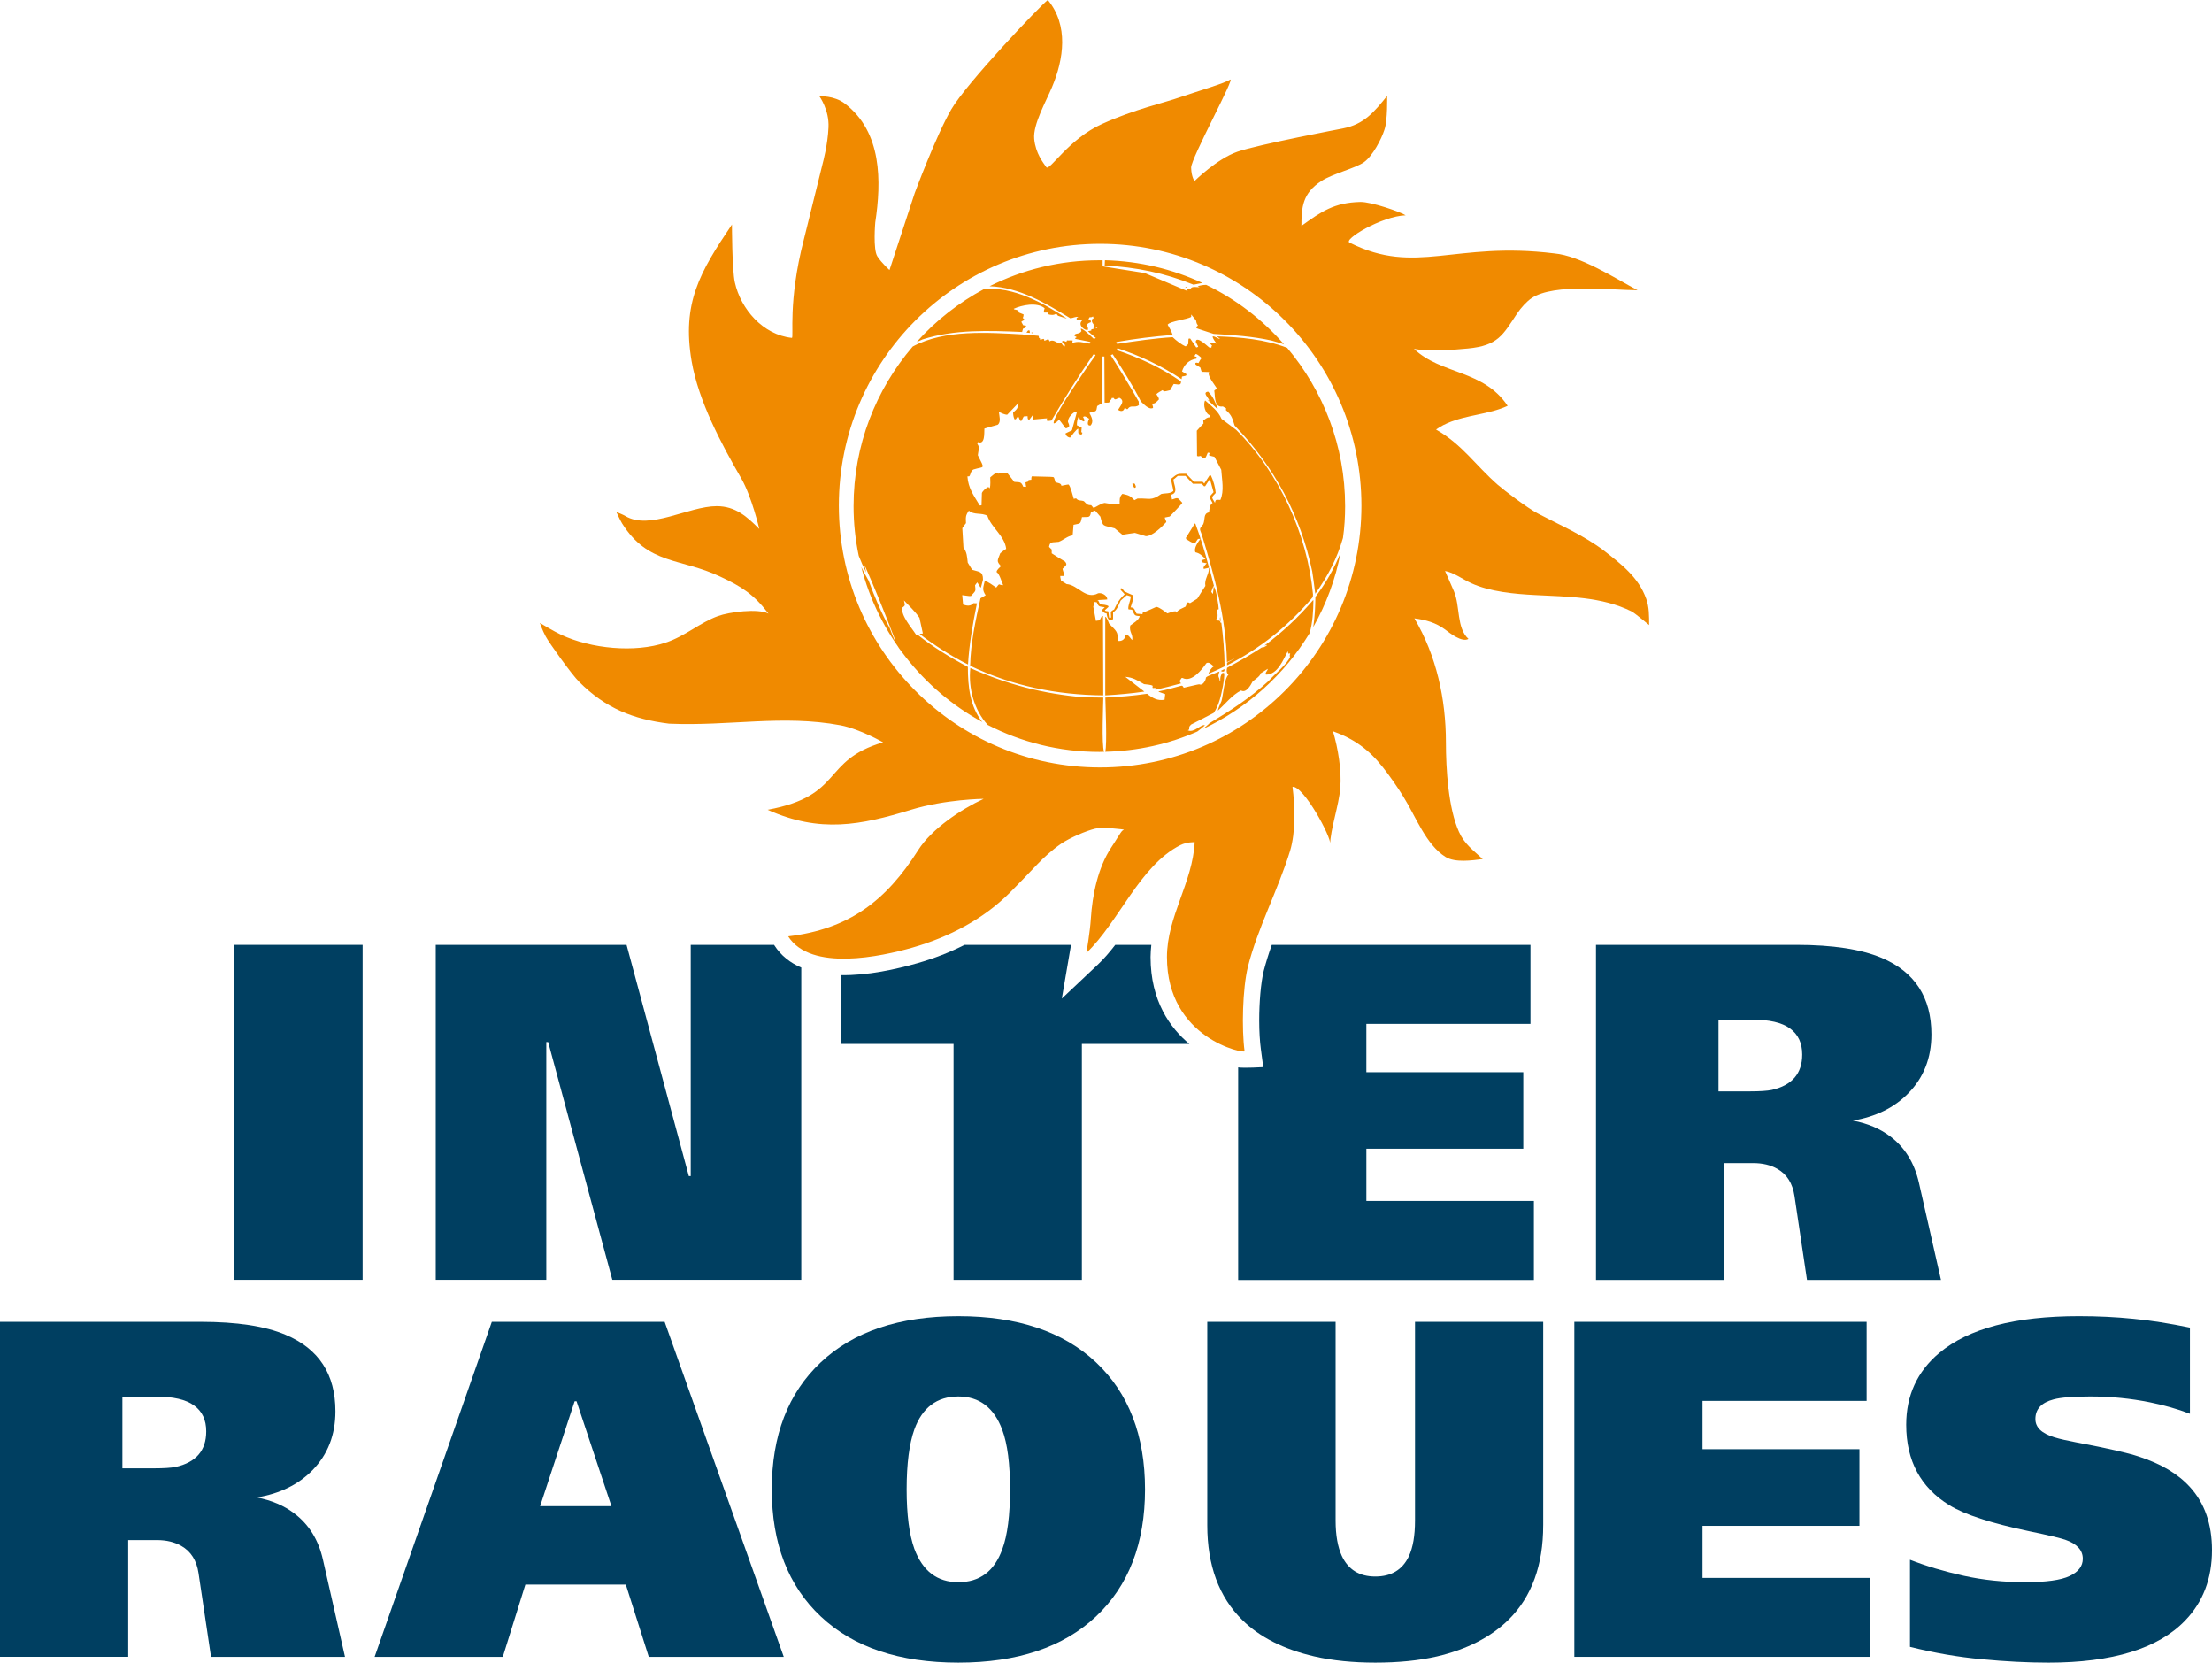
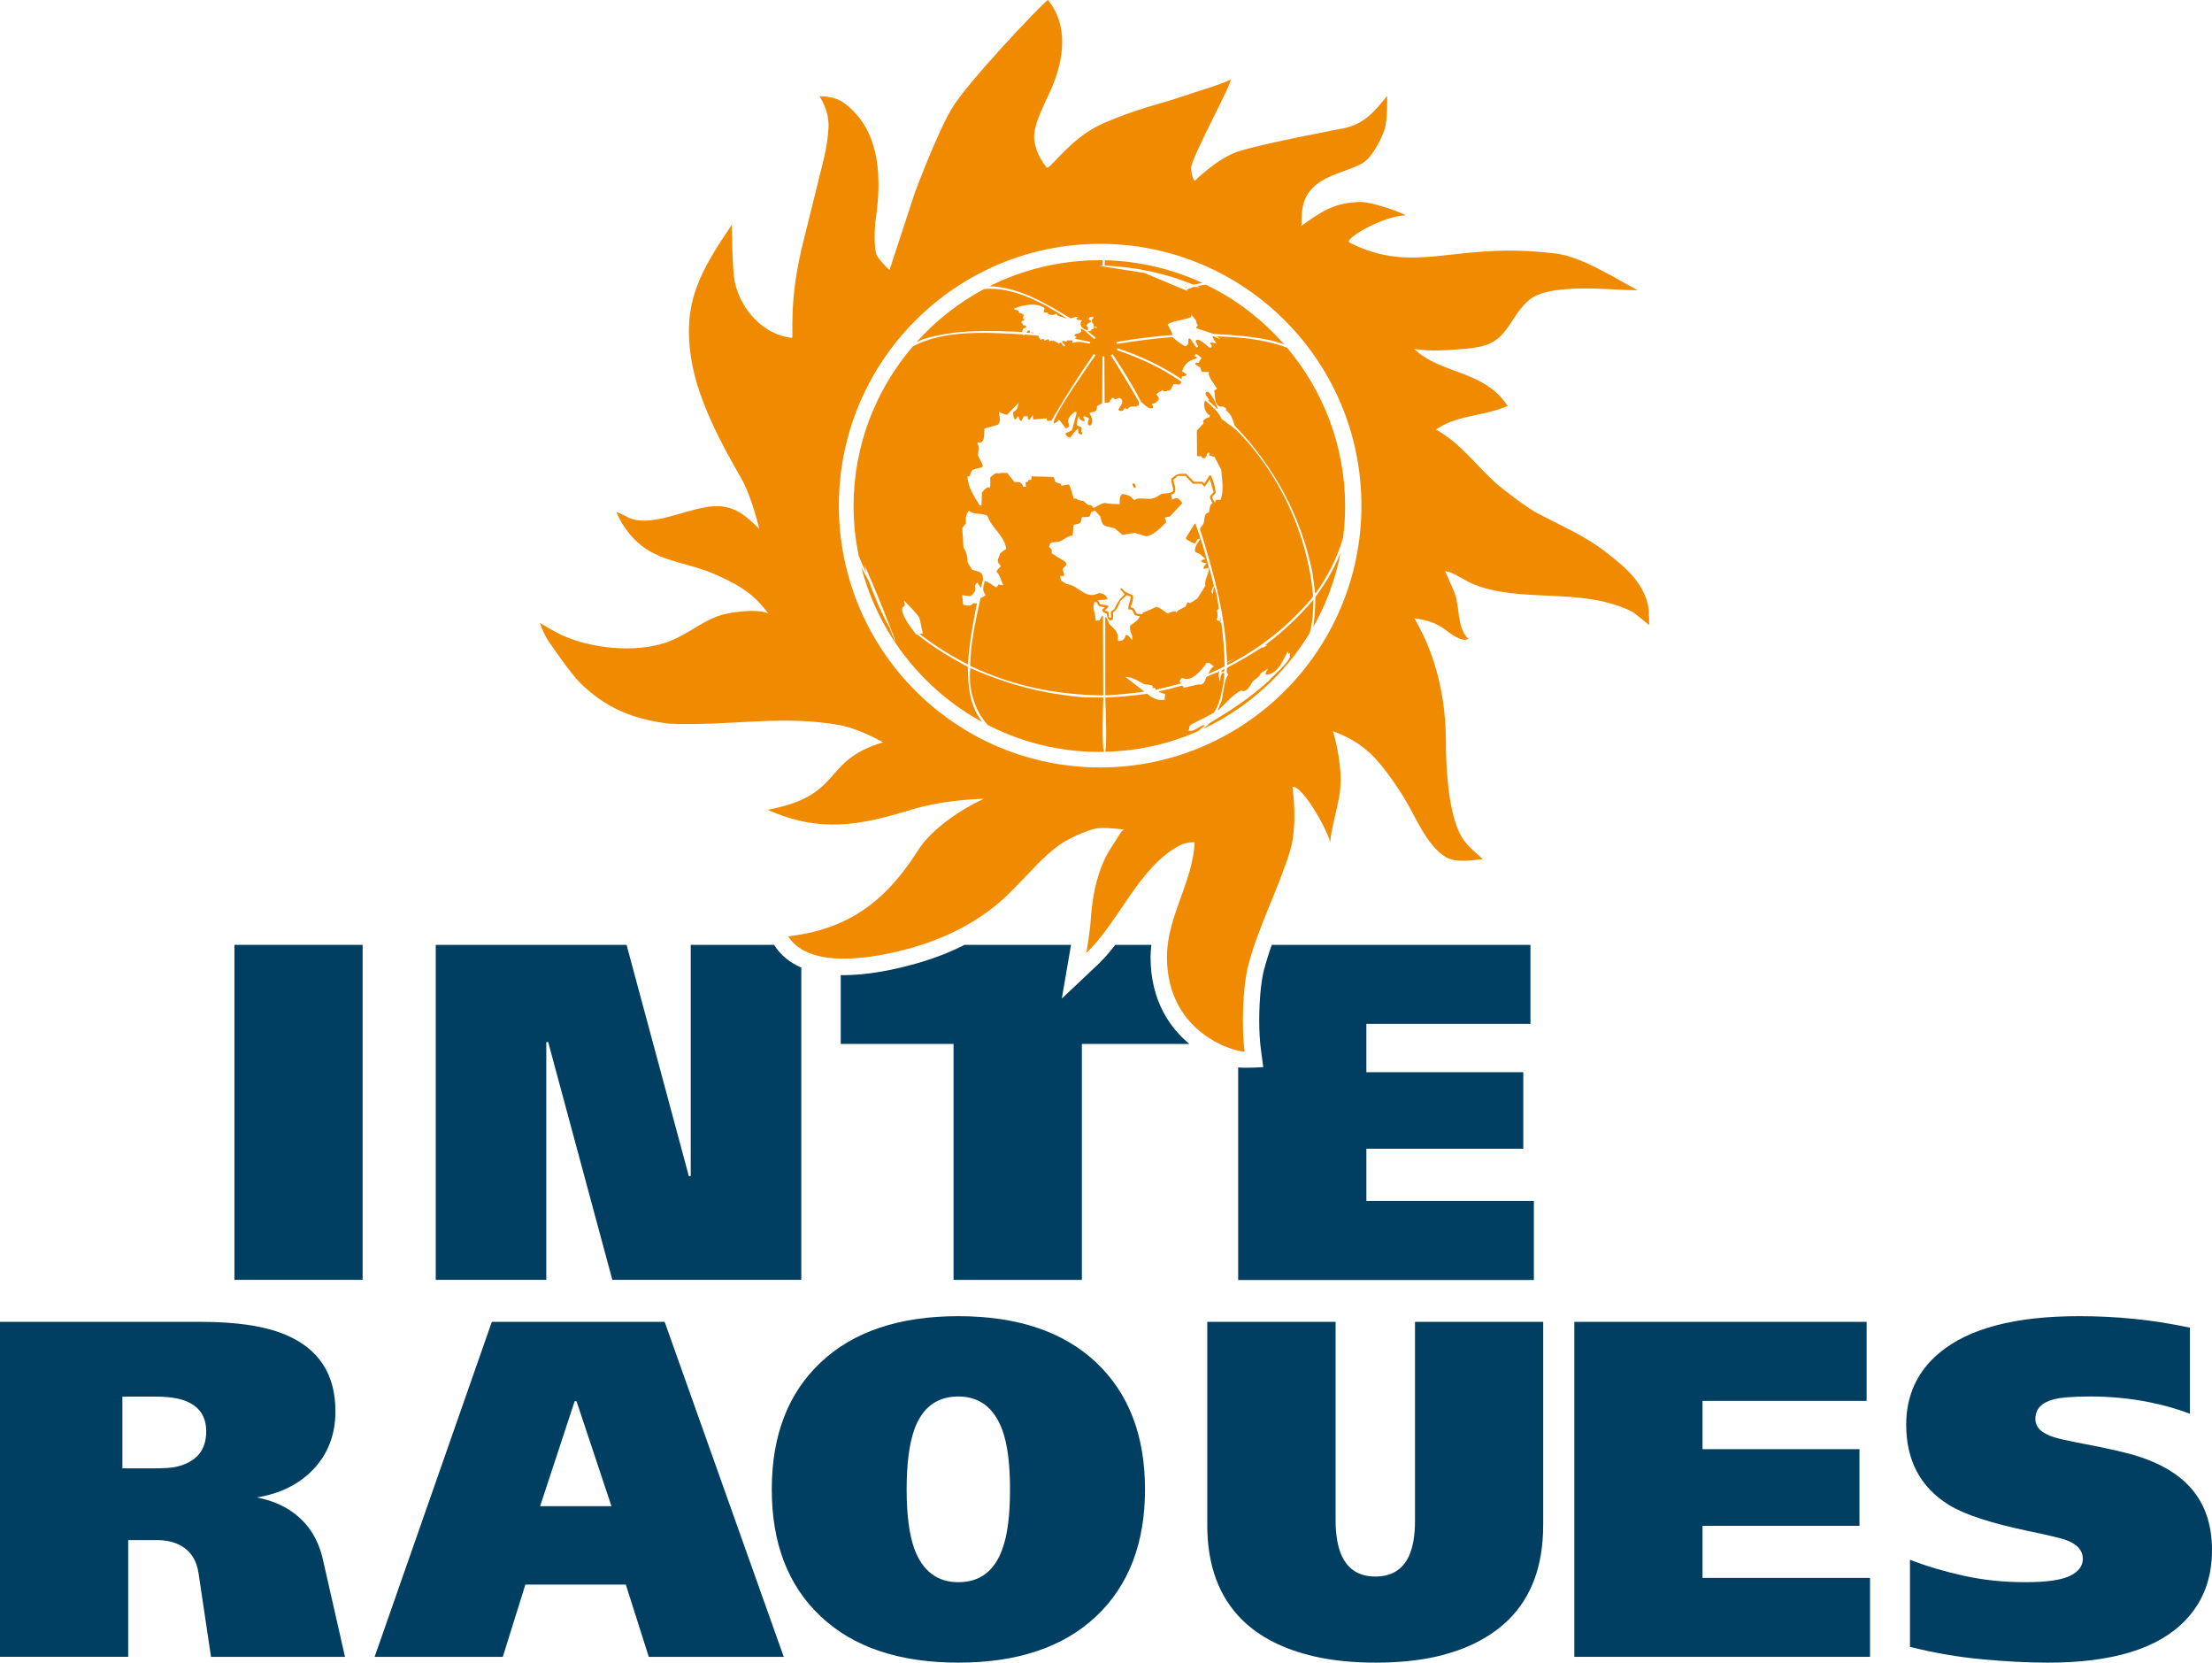
<svg xmlns="http://www.w3.org/2000/svg" xmlns:ns1="http://www.inkscape.org/namespaces/inkscape" xmlns:ns2="http://sodipodi.sourceforge.net/DTD/sodipodi-0.dtd" version="1.1" id="svg12473" ns1:version="1.0.1 (c497b03c, 2020-09-10)" ns2:docname="inter rao.svg" x="0px" y="0px" width="197.045px" height="148.066px" viewBox="2.274 0.5 197.045 148.066" enable-background="new 2.274 0.5 197.045 148.066" xml:space="preserve">
  <ns2:namedview units="px" fit-margin-bottom="0.5" fit-margin-right="0.5" ns1:window-maximized="0" id="base" lock-margins="true" fit-margin-top="0.5" fit-margin-left="0.5" ns1:document-rotation="0" ns1:window-y="26" ns1:window-x="0" ns1:window-width="1440" ns1:window-height="874" ns1:pageshadow="2" ns1:pageopacity="0" ns1:document-units="px" ns1:current-layer="layer1" borderopacity="1.0" bordercolor="#666666" showgrid="false" pagecolor="#00ffff" ns1:cy="94.386583" ns1:zoom="3.1657038" ns1:cx="90.814773">
	</ns2:namedview>
  <g>
-     <path id="path19392" fill="#F08A00" d="M120.844,23.473c0,0-0.011,0-0.011-0.011c-0.034-0.012-0.079-0.023-0.102-0.045   L120.844,23.473z M119.52,26.594l-0.012-0.011c-0.033-0.023-0.067-0.023-0.102-0.045L119.52,26.594z" />
    <path id="path19394" fill="#F08A00" d="M100.274,68.846c-12.855,0-23.275-10.431-23.275-23.321c0-12.868,10.42-23.31,23.275-23.31   c12.856,0,23.276,10.442,23.276,23.31C123.55,58.415,113.13,68.846,100.274,68.846 M145.176,49.556   c-1.774-1.358-3.941-2.29-5.906-3.323c-0.909-0.472-2.986-2.043-3.604-2.583c-1.965-1.729-3.133-3.559-5.468-4.896   c0,0,0.517-0.371,1.021-0.573c1.729-0.752,3.672-0.764,5.356-1.538c-2.146-3.223-5.918-2.773-8.343-5.075   c1.437,0.27,3.335,0.101,4.806-0.033c2.684-0.258,3.11-1.202,4.367-3.099c0.371-0.55,0.876-1.101,1.314-1.393   c2.01-1.336,7.175-0.696,9.432-0.696c-1.999-1.067-5.12-3.077-7.422-3.279c-8.915-1.101-12.317,2.01-18.224-0.955   c-0.651-0.258,2.863-2.369,4.985-2.437c-0.427-0.292-3.065-1.212-4.042-1.19c-2.324,0.056-3.47,0.853-5.244,2.133   c0-1.685,0.112-2.919,1.774-3.997c1.021-0.663,3.043-1.134,3.807-1.685c0.763-0.55,1.549-2.043,1.818-2.897   c0.292-0.842,0.236-2.998,0.236-2.998c-1.157,1.426-2.044,2.526-3.941,2.896c0,0-7.59,1.438-9.409,2.077   c-1.819,0.64-3.807,2.605-3.807,2.605s-0.28-0.337-0.303-1.19c-0.012-0.842,4.008-8.174,3.47-7.837   c-0.517,0.337-2.976,1.056-4.447,1.561c-1.459,0.516-3.975,1.044-6.95,2.38c-2.986,1.336-4.704,4.256-4.974,3.852   c-0.28-0.404-0.954-1.224-1.078-2.515c-0.124-1.292,1.101-3.436,1.583-4.604c1.056-2.504,1.493-5.513-0.37-7.77   c-0.686,0.517-7.254,7.422-8.601,9.746c-1.348,2.313-3.257,7.456-3.257,7.456l-2.245,6.849c0,0-0.674-0.595-1.078-1.212   c-0.404-0.606-0.19-3.032-0.19-3.032c0.55-3.627,0.617-8.04-2.706-10.577c-0.966-0.741-2.269-0.651-2.269-0.651   s0.887,1.213,0.809,2.773c-0.067,1.55-0.505,3.155-0.505,3.155l-1.696,6.849c-1.437,5.547-0.864,8.747-1.066,8.736   c-2.571-0.27-4.548-2.56-5.075-4.94c-0.258-1.168-0.258-5.154-0.258-5.154c-2.875,4.255-4.469,7.006-3.593,12.171   c0.617,3.559,2.615,7.31,4.424,10.442c0.932,1.617,1.605,4.502,1.605,4.502c-1.089-1.089-2.111-2.032-3.795-2.032   c-2.493,0-5.974,2.178-8.141,0.875c-0.169-0.112-0.798-0.359-0.798-0.359s0.326,0.719,0.506,1.011   c2.324,3.717,5.243,3.077,8.758,4.75c1.897,0.887,2.964,1.561,4.289,3.29c-0.954-0.483-3.515-0.135-4.48,0.213   c-1.605,0.572-2.93,1.796-4.671,2.369c-2.751,0.932-6.658,0.55-9.319-0.696c-0.617-0.281-1.897-1.056-1.897-1.056   s0.225,0.663,0.517,1.202c0.292,0.55,2.324,3.402,2.987,4.053c2.357,2.358,4.828,3.324,8.005,3.717   c5.412,0.235,10.105-0.82,15.282,0.146c1.74,0.337,3.783,1.516,3.783,1.516c-5.535,1.628-3.446,4.738-10.284,6.007   c4.682,2.1,8.297,1.37,12.766,0c3.088-0.943,6.479-0.977,6.479-0.977c-2.021,0.932-4.638,2.684-5.828,4.559   c-2.886,4.559-6.197,7.051-11.587,7.691c2.021,3.167,8.319,1.785,11.07,0.999c3.257-0.932,6.322-2.526,8.714-4.929   c0.472-0.472,1.897-1.942,2.402-2.481c0.517-0.55,1.313-1.28,2.111-1.83c0.809-0.55,2.268-1.168,3.031-1.348   c0.764-0.179,2.583,0.079,2.583,0.079l-0.146,0.101c-0.146,0.112-0.617,0.954-0.988,1.493c-1.189,1.797-1.684,4.244-1.818,6.355   c-0.068,1.134-0.394,3.031-0.394,3.031c2.875-2.717,4.75-7.781,8.377-9.6c0.583-0.292,1.269-0.258,1.269-0.258   c-0.18,3.593-2.471,6.636-2.471,10.229c0,7.298,6.962,8.634,6.917,8.388c-0.27-1.977-0.18-5.581,0.292-7.512   c0.864-3.447,2.694-6.86,3.762-10.341c0.505-1.695,0.438-3.941,0.213-5.693c0.977-0.124,3.492,4.525,3.357,5.109   c0-1.246,0.786-3.492,0.898-4.997c0.135-1.561-0.202-3.57-0.651-5.064c1.875,0.674,3.211,1.64,4.446,3.211   c0.55,0.685,1.393,1.886,1.853,2.661c1.078,1.718,1.977,4.222,3.728,5.322c0.843,0.528,2.347,0.314,3.313,0.191   c-0.854-0.797-1.617-1.325-2.11-2.414c-0.955-2.1-1.168-5.614-1.168-7.983c0-3.852-0.843-7.714-2.808-11.038   c1,0.124,1.909,0.382,2.729,0.988c0.427,0.326,1.505,1.179,2.089,0.842c-1.078-0.977-0.729-2.908-1.291-4.233   c-0.18-0.438-0.798-1.819-0.798-1.819c0.786,0.135,1.605,0.764,2.336,1.089c1.65,0.763,3.896,0.965,5.682,1.055   c2.941,0.157,5.928,0.135,8.601,1.459c0.292,0.146,1.561,1.213,1.561,1.213c0-0.786,0.012-1.594-0.258-2.335   C148.241,51.914,146.703,50.746,145.176,49.556" />
    <path id="path19396" fill="#003F61" d="M199.319,138.551c0,2.526-0.798,4.615-2.392,6.266c-2.403,2.504-6.479,3.75-12.183,3.75   c-1.853,0-3.829-0.102-5.929-0.303c-2.1-0.191-4.233-0.562-6.4-1.101v-7.759c1.46,0.572,3.055,1.044,4.783,1.426   c1.729,0.382,3.56,0.572,5.491,0.572c1.853,0,3.166-0.18,3.952-0.55c0.774-0.37,1.168-0.876,1.168-1.538   c0-0.764-0.528-1.336-1.572-1.695c-0.349-0.123-1.438-0.393-3.29-0.775c-3.29-0.695-5.637-1.448-7.028-2.301   c-2.549-1.562-3.841-3.953-3.841-7.164c0-2.605,0.988-4.75,2.942-6.389c2.616-2.189,6.759-3.279,12.452-3.279   c1.673,0,3.29,0.078,4.851,0.236c1.561,0.146,3.233,0.415,5.03,0.785v7.67c-1.112-0.428-2.302-0.764-3.582-1.022   c-1.673-0.337-3.436-0.517-5.289-0.517c-1.549,0-2.649,0.09-3.267,0.258c-1.09,0.281-1.629,0.865-1.629,1.752   c0,0.741,0.551,1.27,1.662,1.617c0.539,0.168,1.224,0.314,2.044,0.472c2.762,0.517,4.581,0.943,5.457,1.235   c2.021,0.65,3.548,1.561,4.604,2.729C198.656,134.352,199.319,136.215,199.319,138.551" />
    <path id="path19398" fill="#003F61" d="M168.856,148.05h-26.341v-29.833h26.038v7.04h-14.619v4.3h13.979v6.827h-13.979v4.638   h14.922V148.05z" />
    <path id="path19400" fill="#003F61" d="M139.741,136.328c0,3.559-1.021,6.366-3.065,8.398c-1.595,1.572-3.728,2.661-6.4,3.289   c-1.616,0.371-3.446,0.551-5.49,0.551c-1.987,0-3.795-0.18-5.423-0.551c-2.718-0.628-4.862-1.706-6.423-3.244   c-2.077-2.044-3.122-4.862-3.122-8.443v-18.111h11.431v17.695c0,1.303,0.191,2.357,0.551,3.145   c0.572,1.223,1.561,1.841,2.986,1.841c1.415,0,2.414-0.595,2.986-1.796c0.371-0.798,0.551-1.854,0.551-3.189v-17.695h11.419   V136.328" />
    <path id="path19402" fill="#003F61" d="M104.272,133.139c0,4.806-1.46,8.578-4.368,11.318c-2.919,2.74-7.007,4.109-12.262,4.109   c-5.254,0-9.342-1.369-12.25-4.109c-2.919-2.74-4.367-6.513-4.367-11.318s1.448-8.578,4.367-11.318   c2.908-2.739,6.996-4.109,12.25-4.109c5.255,0,9.343,1.37,12.262,4.109C102.812,124.561,104.272,128.333,104.272,133.139    M92.246,133.139c0-2.279-0.225-4.042-0.686-5.288c-0.729-1.987-2.043-2.987-3.919-2.987c-1.897,0-3.211,0.978-3.918,2.942   c-0.449,1.257-0.686,3.031-0.686,5.333c0,2.269,0.236,4.031,0.686,5.289c0.741,1.987,2.043,2.975,3.918,2.975   c1.909,0,3.212-0.977,3.919-2.941C92.022,137.215,92.246,135.441,92.246,133.139" />
    <path id="path19404" fill="#003F61" d="M72.091,148.05H60.066l-2.043-6.434h-8.949l-2.01,6.434H35.645l10.441-29.833h15.395   L72.091,148.05 M56.742,134.633l-3.11-9.343h-0.169l-3.076,9.343H56.742z" />
    <path id="path19406" fill="#003F61" d="M33.006,148.05H21.071l-1.112-7.455c-0.168-1.134-0.685-1.942-1.538-2.426   c-0.595-0.337-1.313-0.517-2.167-0.517h-2.56v10.397H2.274v-29.833h17.854c3.245,0,5.771,0.381,7.59,1.156   c2.965,1.246,4.436,3.515,4.436,6.815c0,2.1-0.686,3.852-2.044,5.243c-1.258,1.28-2.908,2.089-4.951,2.426   c1.313,0.258,2.425,0.73,3.323,1.415c1.313,0.987,2.167,2.369,2.561,4.132L33.006,148.05 M20.644,127.974   c0-1.021-0.359-1.796-1.09-2.313c-0.719-0.528-1.853-0.786-3.391-0.786h-2.986v6.389h2.818c0.875,0,1.526-0.045,1.92-0.123   C19.734,130.736,20.644,129.681,20.644,127.974" />
    <path id="path19408" fill="#003F61" d="M23.158,84.644h11.419v29.833H23.158V84.644z" />
    <path id="path19410" fill="#003F61" d="M71.249,84.678l-0.012-0.033h-7.433v20.592h-0.169l-5.547-20.592H41.09v29.833h9.848V93.301   h0.168l5.715,21.177h16.831V86.666C72.675,86.25,71.844,85.61,71.249,84.678" />
    <path id="path19412" fill="#003F61" d="M123.989,102.801h13.979v-6.816h-13.979v-4.301h14.619v-7.04h-23.041   c-0.28,0.775-0.517,1.55-0.719,2.313c-0.269,1.101-0.403,2.841-0.403,4.424c0,0.966,0.056,1.875,0.146,2.538l0.214,1.616   c0,0-1.696,0.102-2.235,0.023v18.931h26.342v-7.04h-14.922V102.801" />
    <path id="path19414" fill="#003F61" d="M104.765,85.722c0-0.359,0.034-0.719,0.068-1.078h-3.212   c-0.493,0.64-1.01,1.247-1.571,1.774l-3.189,3.01l0.741-4.323c0,0,0.033-0.18,0.079-0.46h-9.487   c-1.303,0.663-2.718,1.212-4.223,1.639c-1.853,0.528-4.401,1.101-6.804,1.056v6.131h10.049v21.008h11.431V93.47h9.578   C106.518,92.055,104.766,89.652,104.765,85.722" />
-     <path id="path19416" fill="#003F61" d="M160.087,97.568c-0.394,0.078-1.033,0.123-1.92,0.123h-2.808v-6.389h2.987   c1.526,0,2.661,0.258,3.379,0.785c0.73,0.528,1.09,1.303,1.09,2.324C162.816,96.108,161.906,97.164,160.087,97.568    M173.213,105.832c-0.404-1.764-1.247-3.145-2.561-4.133c-0.909-0.685-2.01-1.156-3.323-1.402c2.043-0.349,3.694-1.157,4.94-2.438   c1.369-1.392,2.055-3.144,2.055-5.243c0-3.29-1.482-5.569-4.436-6.815c-1.818-0.764-4.345-1.157-7.59-1.157h-17.854v29.844h11.42   V104.08h2.56c0.854,0,1.572,0.168,2.179,0.517c0.853,0.483,1.358,1.291,1.526,2.425l1.112,7.467h11.936L173.213,105.832z" />
    <path id="path19418" fill="#F08A00" d="M94.481,25.135c0.651-0.281,0.651-0.281,0.695-0.281   C94.963,24.943,94.716,25.09,94.481,25.135 M108.594,25.853c-2.604-1.055-5.12-1.561-7.916-1.707   c0.012-0.157,0.012-0.314,0.023-0.472c3.099,0.078,6.029,0.797,8.679,2.021C109.122,25.741,108.853,25.797,108.594,25.853    M100.679,25.853v-0.887c0.056,0.012,0.112,0.012,0.18,0.012c0.033,0.067,0.033,0.067,0.067,0.213   C101.633,25.325,101.061,25.719,100.679,25.853 M100.679,26.1v-0.225c0.124,0.023,0.124,0.023,0.191,0.068   C100.859,26.112,100.836,26.089,100.679,26.1 M92.64,26.112c-0.033-0.023-0.033-0.023-0.112-0.045   c0.045-0.023,0.078-0.044,0.123-0.056C92.651,26.044,92.651,26.079,92.64,26.112 M107.854,26.135   c0.045-0.112,0.057-0.09,0.18-0.078C107.966,26.079,107.909,26.113,107.854,26.135 M99.478,26.202   c-0.112-0.033-0.214-0.067-0.314-0.09c0.135-0.022,0.27-0.044,0.415-0.056C99.545,26.112,99.533,26.18,99.478,26.202    M91.809,26.404c0.045-0.033,0.045-0.033,0.078-0.023C91.854,26.381,91.831,26.393,91.809,26.404 M99.388,26.876   c-0.112-0.056-0.169-0.191-0.259-0.281c0.214-0.124,0.416-0.135,0.674-0.135C99.646,26.584,99.466,26.685,99.388,26.876    M108.168,27c-0.012-0.168-0.022-0.348-0.022-0.517c0.022-0.011,0.022-0.011,0.168,0.157c-0.022,0.011-0.045,0.023-0.079,0.033   c-0.012,0.191-0.012,0.191,0.022,0.303C108.224,26.988,108.19,26.988,108.168,27 M107.954,27.583   c-0.157-0.112-0.012-0.168,0.09-0.27c0.045,0.023,0.045,0.023,0.078,0.157C108.032,27.471,107.999,27.516,107.954,27.583    M99.937,27.617c0-0.135-0.146-0.281-0.235-0.382c0.18,0,0.18,0,0.359,0.023c0.067,0.09,0.033,0.191,0.012,0.303   C100.028,27.584,99.983,27.594,99.937,27.617 M101.24,27.707c-0.022-0.056-0.033-0.101-0.045-0.157   c0.045,0.011,0.09,0.023,0.146,0.033c0,0.023,0.022,0.056,0.045,0.09C101.341,27.685,101.284,27.696,101.24,27.707 M99.387,27.718   c-0.057-0.112-0.112-0.213-0.168-0.326c-0.225,0-0.404,0.168-0.618,0.168c-0.157-0.213-0.764-0.146-1.021-0.168   c0-0.427-1.101-0.247-1.358-0.247v-0.168c0.28-0.011,0.55-0.022,0.819-0.033c0.033-0.045,0.033-0.045,0.033-0.124   c-0.033-0.034-0.033-0.034-0.898-0.292c0-0.023,0.012-0.056,0.012-0.078c0.539-0.078,0.887-0.112,1.415,0.033   c0,0.034,0.012,0.056,0.012,0.079c0.033,0.022,0.067,0.044,0.101,0.067c0,0.101-0.101,0.146-0.101,0.27   c0.471,0.258,0.92,0.46,1.437,0.27c0.427,0.022,0.427,0.022,0.472,0.056c0.012,0.146,0.023,0.292,0.033,0.438   C99.499,27.685,99.443,27.707,99.387,27.718 M103.002,28.021c-0.078-0.18-0.37-0.157-0.55-0.18   c-0.023-0.112-0.023-0.213-0.09-0.303c-0.112,0-0.18,0.089-0.27,0.157c-0.045-0.303-0.022-0.325-0.258-0.482   c0-0.023,0-0.045,0-0.056c0.056-0.023,0.112-0.056,0.168-0.068c0.438,0.247,0.82,0.146,1.269,0.27   c0.034,0.056,0.057,0.112,0.079,0.18c-0.135-0.033-0.359-0.146-0.472-0.045c0,0.033-0.012,0.068-0.012,0.101   c0.101,0.056,0.202,0.101,0.303,0.146c-0.033,0.022-0.056,0.045-0.09,0.067v0.09c0.034,0.033,0.057,0.056,0.09,0.09   C103.115,28.01,103.115,28.01,103.002,28.021 M100.319,28.167c-0.033-0.023-0.067-0.045-0.09-0.068   c0.033,0,0.067-0.011,0.112-0.011c0,0.022,0,0.033,0,0.056C100.329,28.155,100.319,28.167,100.319,28.167 M99.476,28.2   c-0.044-0.056-0.044-0.056-0.044-0.09h0.369v0.022C99.6,28.156,99.6,28.156,99.476,28.2 M101.834,28.459   c-0.012-0.023-0.034-0.045-0.034-0.056c0.012-0.034,0.045-0.068,0.09-0.056c-0.011,0.045-0.011,0.078-0.011,0.112H101.834z    M102.339,28.639c-0.022-0.023-0.045-0.056-0.067-0.078c0.045,0.011,0.101,0.022,0.146,0.033c0.012,0.012,0.012,0.023,0.023,0.033   C102.406,28.627,102.372,28.639,102.339,28.639 M99.611,28.639c-0.022-0.101-0.101-0.101-0.19-0.157   c0.18,0,0.695-0.067,0.269,0.056C99.666,28.571,99.633,28.605,99.611,28.639 M101.115,28.953c-0.022-0.012-0.022-0.023-0.045-0.033   c0.023,0,0.045,0.011,0.078,0.011C101.125,28.942,101.115,28.942,101.115,28.953 M93.985,30.144c-0.09-0.011-0.18-0.011-0.27-0.023   c0.079-0.112,0.124-0.247,0.27-0.19c0.012,0.067,0.033,0.135,0.033,0.213L93.985,30.144z M94.209,30.167   c-0.033-0.012-0.057-0.023-0.079-0.033c0.057-0.023,0.102-0.045,0.18-0.034c0,0.023,0.012,0.045,0.022,0.068L94.209,30.167z    M101.294,30.661c-0.045-0.034-0.045-0.034-0.157-0.068c0-0.303,2.167-1.808,2.448-2.032c-0.292-0.011-0.349-0.034-0.539-0.247   c0.224-0.045,0.819-0.112,0.954-0.045c0.482-0.337,0.482-0.337,0.562-0.404c-0.292-0.169-0.573-0.337-0.854-0.506   c0.213-0.28-0.494-0.28-0.685-0.404c-0.247-0.404-0.247-0.258-0.696-0.023c-0.371-0.27-0.641-0.314-1.112-0.359   c-0.011,0.012-0.022,0.023-0.022,0.033c-0.235-0.19-0.314-0.078-0.517,0.112c0,0.202,0.09,0.236,0.236,0.371   c0,0.09-0.068,0.146-0.124,0.213c-0.045-0.033-0.078-0.078-0.112-0.112c-0.022,1.101-0.022,2.201-0.033,3.301h-0.191   c0-0.382,0-0.775-0.011-1.157c-0.045,0.034-0.068,0.045-0.112,0.057c-0.102-0.102-0.191-0.202-0.281-0.292   c0.012-0.045,0.012-0.045,0.078-0.078c0.023,0.033,0.034,0.067,0.057,0.101c0.09,0.023,0.168,0.034,0.258,0.045   c0.023-0.326,0.023-0.326,0.023-2.392c-0.079-0.056-0.135-0.112-0.214-0.135c-0.044,0.045-0.101,0.101-0.168,0.101   c-0.079-0.101-0.157-0.213-0.225-0.314c0.146-0.011,0.27-0.023,0.416-0.033c0.022-0.045,0.022-0.045,0.022-0.135   c-0.022-0.034-0.022-0.034-0.37-0.124c0.179-0.012,0.358-0.023,0.55-0.023c0-0.393,0.012-0.775,0.012-1.157   c-1.786-0.101-1.786-0.101-1.909-0.123c-0.371-0.281-0.371-0.281-0.46-0.314c-0.382,0.112-1.18,0.225-0.427,0.46   c-0.135,0.068-0.281,0.146-0.404,0.213c0,0.213,0.292,0.213,0.472,0.258v0.045c-0.247,0.09,0.146,0.247,0.202,0.27   c0,0.045,0,0.078,0.011,0.124c-0.382,0.023-0.764,0.045-1.146,0.056c0-0.033,0-0.078,0-0.112c-0.056-0.067-0.157-0.056-0.246-0.067   v-0.079c-0.09-0.101-0.214,0-0.314,0.034c-0.259-0.27-0.674,0.168-0.73,0.438c-0.213-0.011-0.415-0.033-0.617-0.044   c-0.057-0.045-0.033-0.112-0.067-0.168c-0.281,0-0.606,0.112-0.888,0.168c0.045-0.034,0.09-0.068,0.135-0.101v-0.101   c-0.022-0.023-0.056-0.034-0.078-0.056c-0.763,0.27-0.763,0.27-0.808,0.258c0.595-0.663,1.594-0.708,2.279-1.213v-0.078   c-0.034-0.033-0.057-0.056-0.09-0.068c2.773-1.1,5.995-0.224,8.758,0.225c1.269,0.539,2.537,1.078,3.807,1.606   c0,0.471-0.012,0.55-0.337,0.875c0,0.213,0.314,0.236,0.348,0.494c0.045,0.012,0.09,0.023,0.146,0.045   c0.022,0.202,0.056,0.404,0.101,0.606c-0.427,0.124-1.673,0.651-2.065,0.584c-0.449-0.898-0.427-0.786-1.403-0.932   c-0.012-0.078-0.023-0.157-0.023-0.247C103.53,28.841,102.406,29.706,101.294,30.661 M89.944,26.236   c2.594-0.213,5.266,1.235,7.343,2.616c-0.033,0.011-0.033,0.011-0.774-0.236c-0.135-0.18-0.135-0.18-0.169-0.191   c-0.157,0.168-0.493,0.135-0.707,0.056c-0.012-0.056-0.022-0.09,0-0.135c-0.022-0.023-0.325,0-0.382-0.023   c0-0.146,0.023-0.225,0.078-0.37c-0.674-0.573-2.043-0.281-2.751,0.044c0,0.135,0.461,0.012,0.461,0.337   c0.146,0.056,0.28,0.112,0.415,0.168c0,0.112-0.022,0.213-0.079,0.314c0.033,0.023,0.079,0.056,0.124,0.09c0,0.022,0,0.056,0,0.09   c-0.078,0.078-0.191,0.078-0.247,0.168c0.057,0.102,0.112,0.202,0.168,0.304c0.079,0,0.146,0.011,0.225,0.022   c0.112,0.18-0.101,0.225-0.246,0.281c-0.023,0.101-0.057,0.202-0.079,0.292c-2.953-0.124-6.019-0.247-8.871,0.663   c-0.235,0.112-0.415,0.18-0.527,0.235C85.631,29.054,87.674,27.449,89.944,26.236 M91.424,31.423   c-0.056-0.033-0.101-0.056-0.146-0.078c0.012-0.168,0.022-0.348,0.022-0.517c0.157-0.101,0.281-0.236,0.449-0.292   c-0.011,0.269,0.033,0.112,0.102,0.247c-0.102,0.112-0.136,0.112-0.124,0.27c0.078,0.023,0.078,0.023,0.168,0.012   C91.84,31.222,91.571,31.346,91.424,31.423 M95.624,33.266c0.022-0.023,0.022-0.023,0.112-0.023   C95.702,33.254,95.668,33.254,95.624,33.266 M96.736,33.333c-0.033-0.011-0.067-0.022-0.09-0.022v-0.045   c0.045,0.011,0.09,0.022,0.146,0.033C96.769,33.311,96.747,33.311,96.736,33.333 M88.854,33.332   c-0.034-0.022-0.057-0.033-0.09-0.033c0.033-0.011,0.078-0.022,0.112-0.033C88.865,33.288,88.853,33.299,88.854,33.332    M87.944,33.827c0-0.067,0-0.124,0-0.18c0.247-0.101,0.404-0.236,0.663-0.303c-0.034,0.112-0.057,0.213-0.09,0.314   C88.191,33.682,88.225,33.692,87.944,33.827 M91.627,34.793c-0.079-0.057-0.146-0.112-0.214-0.169c0.214,0,0.427,0,0.641,0.012   v0.033C91.907,34.703,91.762,34.747,91.627,34.793 M86.72,35.04c-0.124-0.618-0.124-0.618-0.112-0.718   c0.124,0.101,0.18,0.157,0.337,0.146c0.033-0.146,0.056-0.303,0.102-0.449c0.19,0.044,0.393,0.078,0.595,0.124   c-0.292,0.28-0.494,0.427-0.595,0.819C86.933,34.973,86.822,35.006,86.72,35.04 M83.509,35.196c0.19-0.202,0.37-0.27,0.617-0.393   c0.012,0.068,0.012,0.068-0.012,0.168C83.913,35.05,83.711,35.118,83.509,35.196 M89.696,35.252   c-0.012-0.023-0.022-0.056-0.033-0.078c-0.135,0-0.191,0.011-0.337,0.056c-0.09-0.056-0.169-0.112-0.259-0.157   c0-0.101,0.045-0.168,0.09-0.258c0.18-0.023,0.651,0.022,0.651-0.214c-0.045-0.033-0.079-0.044-0.112-0.067   c0.012-0.033,0.022-0.033,0.033-0.045c0.022,0,0.057,0.012,0.079,0.012c0.033,0.124,0.033,0.124,0.09,0.191   c0.033,0,0.056,0.011,0.09,0.023c0.011-0.023,0.045-0.045,0.067-0.057c-0.022-0.101-0.045-0.191-0.067-0.292   c0.022,0,0.045,0.012,0.067,0.012c0,0.022,0.022,0.045,0.022,0.067c0.292,0.012,0.382-0.011,0.584,0.18   c-0.404,0.494-0.37,0.562-0.966,0.629 M87.192,35.793c0.034-0.033,0.079-0.056,0.124-0.078c0.012,0.022,0.022,0.033,0.022,0.056   C87.282,35.782,87.238,35.782,87.192,35.793 M88.136,35.861c0.168-0.135,0.359-0.371,0.595-0.27v0.045   C88.506,35.805,88.416,35.828,88.136,35.861 M80.949,36.894c0.033-0.213,0.078-0.426,0.124-0.651   c0.146-0.045,0.28-0.101,0.449-0.135c0.011,0.146,0.033,0.258-0.045,0.404C81.276,36.512,81.084,36.771,80.949,36.894    M110.727,36.928c-0.314-0.304-0.629-0.584-0.943-0.876c0.169,0.112,0.169,0.112,0.214,0.112c-0.078-0.258-0.651-0.719-0.101-0.786   c0.46,0.472,0.605,0.887,0.853,1.505C110.739,36.894,110.727,36.905,110.727,36.928 M81.454,36.95   c0.023-0.101,0.034-0.202,0.068-0.292h0.022c0.012,0.056,0.033,0.124,0.045,0.18C81.545,36.871,81.5,36.905,81.454,36.95    M83.308,36.995c-0.09-0.045-0.18-0.078-0.259-0.112c-0.022-0.168-0.056-0.348-0.078-0.505c0.057-0.326,0.281-0.584,0.314-0.91   c0.326-0.112,0.641-0.225,0.978-0.325c0.056-0.202,0.101-0.651,0.404-0.651c-0.09,0.707-0.371,2.088-1.19,2.324   C83.432,36.894,83.399,36.973,83.308,36.995 M84.196,37.018c-0.102-0.101-0.157-0.19-0.292-0.235   c0.09-0.157,0.404-0.55,0.606-0.854h0.123c-0.123,0.337-0.157,0.573-0.19,0.943C84.365,36.917,84.274,36.973,84.196,37.018    M93.515,37.197c-0.112-0.303-0.225-0.595-0.325-0.887c-0.034-0.012-0.068-0.023-0.102-0.023c0.157-0.191,0.393-0.55,0.617-0.606   c0.18,0.18,0.214,1.067,0.225,1.381C93.795,37.175,93.705,37.175,93.515,37.197 M91.865,37.242   c-0.034-0.045-0.034-0.045-0.584-0.236c0-0.044,0-0.044,0.438-0.729c0.427,0,0.494-0.09,0.596-0.528   c0.269-0.202,0.527-0.393,0.785-0.595c0-0.101,0-0.191,0-0.28c1.527-0.865,3.01-1.786,4.559-2.605   c0.214-0.101,1.46-0.797,1.64-0.741c0.012,0.067,0.057,0.124,0.022,0.191c-2.065,0.842-4.042,2.032-5.928,3.223   c0,0.022-0.012,0.044-0.012,0.067c0.18,0.112,0.168,0.168,0.415,0.202c-0.022,0.033-0.022,0.067-0.033,0.101   C93.245,35.816,92.414,37.063,91.865,37.242 M94.38,37.332c0.033-0.056,0.078-0.124,0.123-0.18   c0.057,0.045,0.057,0.045,0.067,0.101C94.537,37.287,94.537,37.287,94.38,37.332 M84.869,37.601   c-0.056-0.045-0.123-0.078-0.18-0.124c0.045-0.64-0.101-1.011,0.191-1.673c0.157-0.068,0.314-0.146,0.472-0.213   c0.168-0.191,0.359-0.685,0.539-0.786c0,0.101,0,0.191,0.011,0.292c0.09,0.078,0.157,0.023,0.236-0.034   c0.067,0.438,0,0.314,0.55,0.472c0.057,0.09,0.124,0.168,0.19,0.258c0.034,0,0.214-0.044,0.214,0.023   c-0.719,0.157-0.55,0.674-0.966,0.887c-0.168,0.012-0.337,0.012-0.494,0.023C85.375,37.018,85.128,37.31,84.869,37.601    M82.298,37.647c-0.044-0.236-0.056-0.213-0.291-0.258c-0.09-0.202-0.349-0.685-0.314-0.898c0.157-0.09,0.382-0.292,0.55-0.292   c0.135,0.225,0.18,0.247,0.427,0.191C82.613,36.704,82.602,37.456,82.298,37.647 M90.888,37.995   c-0.685-0.629-0.685-0.629-0.696-0.663c0.562-0.595,0.764,0.034,0.82,0.595c-0.012,0.011-0.023,0.033-0.033,0.056   C90.945,37.984,90.922,37.984,90.888,37.995 M89.777,38.343c-0.079-0.011-0.157-0.033-0.224-0.045   c-0.068-0.168-0.281-0.561-0.247-0.741c0.033-0.023,0.078-0.045,0.112-0.078c0,0.089,0.011,0.18,0.022,0.27   c0.169-0.157,0.169-0.157,0.258-0.214c0.09,0.146,0.359,0.483,0.359,0.651C89.957,38.265,89.901,38.311,89.777,38.343    M90.025,38.467c0.033-0.112,0.213-0.157,0.27-0.281c-0.112-0.202-0.427-0.606-0.427-0.831c0.27-0.213,0.482-0.393,0.617-0.685   c0.551-0.326,1.078-0.708,1.605-1.078c-0.011-0.022-0.011-0.022-0.011-0.033c-0.045,0-0.09,0.012-0.135,0.012   c-0.641,0.337-1.404-0.112-2.077,0.37c0,0.135,0.033,0.157,0.168,0.202c-0.022,0.057-0.045,0.101-0.067,0.146   c-0.169,0-0.292,0-0.438-0.09c-0.561,0-0.561,0.64-1.055,0.191c0.348-0.314,0.707-0.618,1.066-0.932   c0.235-0.022,0.482-0.056,0.729-0.089c0.18-0.191,0.337-0.393,0.517-0.584c0.202,0,0.202,0.09,0.225-0.157   c0.19,0.112,0.37,0.213,0.55,0.337c0.618,0,0.741-0.359,1.348-0.101c0.022,0.078,0.022,0.078,0.012,0.213   c-0.404,0.314-0.82,0.617-1.235,0.932c-0.146,0.247-0.427,0.831-0.662,0.977c0.045,0.483,0.224,0.741-0.023,1.202   C90.675,38.277,90.349,38.378,90.025,38.467 M86.037,38.793V38.76c-0.045-0.034-0.101-0.056-0.146-0.079V38.57   c0.067-0.034,0.146-0.079,0.225-0.101c-0.023-0.247-0.023-0.247-0.124-0.876c0.18-0.225,0.135-0.382,0.146-0.674   c0.325-0.202,0.336-0.225,0.438-0.584c0.27-0.179,0.55-0.426,0.887-0.381c-0.033,0.101-0.045,0.124-0.011,0.213   c0.157,0,0.28-0.078,0.427-0.157c-0.281,0.505-0.461,0.562-1.022,0.707c-0.213,0.438-0.27,1.134-0.168,1.606   c-0.023,0.068-0.023,0.068-0.135,0.213c-0.157,0.011-0.292,0.022-0.427,0.045C86.094,38.614,86.06,38.794,86.037,38.793    M87.373,39.12c-0.213-0.517-0.18-1.112,0.012-1.65c0.168-0.135,0.325-0.258,0.494-0.393c0.46,0.112,0.337,0.371,0.517,0.662   c0.078,0,0.157,0,0.235,0.012c0,0.303,0.359-0.023,0.494-0.045c0.09,0.213,0.169,0.427,0.258,0.64   c-0.18,0.314-0.482,0.033-0.64-0.09c-0.247,0.124-0.494,0.517-0.662,0.741C87.969,39.03,87.969,39.03,87.373,39.12 M87.048,39.165   c-0.337-0.663-0.168-0.696-0.292-1.415c0.124-0.303,0.202-0.572,0.258-0.898c0.27-0.044,0.651-0.348,0.843-0.348   c0.011,0.011,0.022,0.022,0.045,0.045c-0.068,0.449-0.359,0.583-0.708,0.853c-0.078,0.674-0.246,1.134-0.022,1.751   C87.126,39.153,87.081,39.165,87.048,39.165 M79.895,39.76c-0.112-0.595-0.112-0.595-0.135-0.842   c0.292-0.842,0.618-1.55,1.045-2.335c-0.034,0.202-0.068,0.416-0.09,0.618c0.246,0.235,0.359-0.314,0.572-0.314   c-0.033,0.135-0.067,0.27-0.057,0.404c0.023,0.011,0.034,0.022,0.057,0.045c-0.09,0.258-0.18,0.516-0.258,0.786   c-0.09-0.045-0.202-0.135-0.292-0.068C80.456,38.614,80.176,39.187,79.895,39.76 M89.058,39.984   c-0.359-0.078-0.573-0.663-0.775-0.966c0.146-0.191,0.304-0.371,0.483-0.539c0.562,0.449,0.55-0.18,1.044,0.068   c-0.079,0.101-0.146,0.954-0.19,1.19c-0.337-0.112-0.349-0.112-0.461,0.247H89.058z M85.588,40.007   c-0.023-0.011-0.045-0.022-0.067-0.033c0-0.225,0.146-0.505,0.213-0.719c0.18-0.022,0.235-0.213,0.314-0.37   c0.012,0.213,0.079,0.471,0.079,0.64C86.003,39.648,85.756,39.974,85.588,40.007 M82.141,40.838c0.18-0.359,0.359-0.708,0.55-1.044   c0.247,0,0.292,0,0.472-0.168c0.214,0.213-0.123,0.449-0.246,0.595c-0.472,0-0.382,0.033-0.472,0.494   C82.343,40.748,82.242,40.782,82.141,40.838 M85.734,41.097c-0.078-0.135-0.168-0.258-0.235-0.393   c0.124-0.359,0.416-0.943,0.797-1.067c-0.101,0.337-0.348,0.831-0.348,1.168c0.022,0.022,0.045,0.033,0.067,0.056   C85.892,40.973,85.892,40.973,85.734,41.097 M85.499,41.142c-0.191-0.146-0.27-0.213-0.494-0.247   c0.247-0.427,0.247-0.831,0.303-1.325c0.18-0.505,0.494-0.864,0.191-1.336c-0.641,0-0.843,1.583-0.898,2.055   c-0.057,0-0.09,0.011-0.146,0.022c-0.079,0.112-0.18,0.304-0.314,0.337c0.427-0.583,0.449-1.179,0.596-1.886   c0.135-0.225,0.55-0.797,0.303-1.055c0.225-0.258,0.438-0.517,0.663-0.786c0.078,0,0.157-0.011,0.235-0.023   c0,0.281,0.057,0.449-0.135,0.64c0.033,0.27,0.078,0.539,0.124,0.809c-0.079,0.045-0.158,0.078-0.225,0.124   c0,0.101,0,0.202,0,0.303c0.045,0.022,0.078,0.045,0.123,0.078c-0.033,0.236-0.135,0.146-0.258,0.303   c-0.078,0.292-0.225,0.584-0.259,0.898c0.045,0.023,0.102,0.057,0.157,0.09c0,0.696-0.258,0.303,0.078,1L85.499,41.142z    M86.801,41.635c-0.202-0.314-0.415-0.618-0.606-0.932c0-0.393,0.449-0.92,0.18-1.235c-0.033-0.157-0.033-0.157-0.056-0.685   c0.168-0.045,0.168-0.045,0.314-0.033c0.247,0.505,0.449,0.977,0.797,1.415c0.247,0.505,0.124,0.628-0.067,1.167   C87.171,41.434,86.981,41.523,86.801,41.635 M86.127,41.939c-0.258-0.213-0.404-0.292-0.404-0.64   c0.09-0.124,0.225-0.371,0.359-0.416c0.18,0.27,0.359,0.539,0.551,0.809C86.565,41.815,86.251,41.815,86.127,41.939 M88.586,42.354   c-0.225-0.112-0.415-0.135-0.584-0.202c-0.078-0.27-0.393-0.258-0.157-0.562c-0.067-0.101-0.168-0.146-0.269-0.202   c0-0.236,0.157-0.505,0.235-0.729c0-0.494-0.572-0.786-0.617-1.202c0.135-0.034,0.213-0.034,0.235-0.168   c0.259-0.033,0.494-0.056,0.752-0.09c0.517,0.809,0.517,0.809,0.606,0.921c0.708,0.101,0.483,0.303,0.404,0.954   c0.337,0.663,0.337,0.663,0.438,0.932C89.282,42.119,88.935,42.231,88.586,42.354 M84.331,42.388c0-0.135,0.022-0.18,0.078-0.326   c0.123,0,0.123,0,0.123,0.023H84.51C84.465,42.22,84.408,42.276,84.331,42.388 M87.721,42.579   c-0.033-0.012-0.067-0.023-0.112-0.045c-0.012-0.112-0.012-0.236-0.012-0.348h0.191v0.393H87.721z M80.962,42.905   c-0.225-0.168-0.449-0.348-0.686-0.528c0-1.74,0.708-3.56,1.258-5.176c0.045-0.045,0.09-0.078,0.157-0.078   c0.112,0.258,0.101,0.494,0.415,0.494c0.023,0.18-0.022,0.326,0.169,0.326c0.123-0.135,0.247-0.259,0.382-0.382   c0.303,0.517,0.337,1.201,0.46,1.796c-0.146,0.157-0.404,0.146-0.562,0.258c-0.427,0.842-0.774,1.493-1.369,2.212   c-0.112,0.337-0.146,0.719-0.191,1.066C80.985,42.894,80.973,42.905,80.962,42.905 M78.806,43.22   c0.169-1.269,0.359-2.65,0.82-3.829c0.056,0.247-0.012,0.764,0.314,0.73c0.831-1.729,0.831-1.729,0.92-1.875   c0.023,0.023,0.034,0.033,0.057,0.056c-0.404,1.28-0.617,2.515-0.842,3.84c-0.259,0.326-0.259,0.326-0.304,0.348   c-0.135-0.629-0.135-0.629-0.18-0.741H79.48C79.323,42.434,79.323,42.759,78.806,43.22 M88.317,43.5   c-0.033-0.191-0.067-0.382-0.09-0.573C88.26,43.119,88.305,43.298,88.317,43.5 M103.318,43.949c-0.079-0.123-0.146-0.224-0.18-0.37   c0.056-0.012,0.123-0.023,0.19-0.023c0.057,0.056,0.079,0.101,0.079,0.18c0.012,0,0.033,0,0.045,0.011   c0,0.057-0.012,0.112-0.012,0.168C103.397,43.927,103.352,43.938,103.318,43.949 M112.469,43.972   c0.011-0.101,0.033-0.202,0.056-0.303c-0.056-0.124-0.28-0.427-0.235-0.562c0.292,0.033,0.337,0.056,0.572-0.112   c0.057,0.011,0.112,0.022,0.169,0.045C112.817,43.601,113.064,43.68,112.469,43.972 M112.536,44.286   c-0.012-0.023-0.022-0.033-0.033-0.056h0.056C112.559,44.275,112.559,44.275,112.536,44.286 M80.098,45.701   c-0.136-0.202-0.281-0.393-0.416-0.584c-0.135-0.482,0.18-1.134-0.123-1.527H79.48c-0.135,0.258-0.269,0.505-0.393,0.764   c-0.012,0-0.033,0.011-0.033,0.011c-0.09-0.303-0.157-0.595-0.236-0.887c0.483-0.46,0.573-0.55,0.719-1.19   c0.124,0.595,0.124,0.618,0.539,0.157c0.786,0.606,1.078,0.774,1.168,1.785c-0.235,0.449-0.472,0.898-0.707,1.358   C80.21,45.69,80.21,45.69,80.098,45.701 M85.982,45.903c-0.012-0.011-0.012-0.022-0.012-0.033c0.023-0.033,0.045-0.056,0.068-0.09   c0.011,0.033,0.022,0.078,0.022,0.124L85.982,45.903z M88.833,45.96c-0.18-0.169-0.123-0.505-0.146-0.752   c0.482-0.045-0.37-0.573-0.214-0.865c-0.011-0.112-0.022-0.213-0.022-0.326c0.258,0.438,0.505,0.876,0.764,1.314   c-0.033,0.011-0.235-0.078-0.326-0.078C88.766,45.421,88.833,45.758,88.833,45.96 M90.114,46.241   c-0.112-0.045-0.112-0.045-1.078-0.213V45.5c0.157,0.033,0.314,0.033,0.393,0.19c0.775,0.068,0.483-0.595,0.506-1.257   c0.101-0.101,0.213-0.202,0.303-0.303c0.102,0.033,0.09,0.135,0.202,0.157c0.067,0.842,0.067,0.842,0.067,1.089   c-0.19,0.281-0.449,0.505-0.359,0.865H90.114z M86.262,46.611c-0.033-0.202-0.247-0.213-0.415-0.27   c-0.012-0.101-0.012-0.191-0.012-0.27c0.123,0,0.247,0,0.37,0c0.247-0.382-0.235-0.809,0.517-0.786   c0.259,0.224,0.506,0.449,0.764,0.673c-0.012,0.034-0.012,0.034-0.146,0.09C86.879,46.847,86.857,46.207,86.262,46.611    M79.514,46.926c-0.034-0.18-0.034-0.18-0.09-0.247c-0.023,0-0.057-0.012-0.079-0.012c-0.078-0.965-0.349-1.763,0.09-2.616   c0.033,0.932,0.011,1.044,0.517,1.752C79.895,46.241,79.872,46.656,79.514,46.926 M82.062,47.071   c-0.438-0.292-0.629-1.763-0.729-2.335c0.393-0.056-0.169-1.493-0.135-1.729c0.022-0.023,0.033-0.033,0.056-0.045   c0.034-0.146,0.068-0.943,0.09-1.011c0.337-0.381,0.606-0.842,1.078-1.044c0.033,0.225,0.033,0.225,0.112,2.448   c0.09,0.078,0.168,0.124,0.27,0.18c0.101-0.056,0.19-0.213,0.27-0.314c0.303,0,0.449,1.022,0.449,1.292   C82.095,47.049,82.095,47.049,82.062,47.071 M85.262,47.229c-0.225-0.494-0.079-0.853,0.37-1.156c0,0.124,0.012,0.258,0.022,0.382   c0.146,0.056,0.281,0.101,0.427,0.157c0.034,0.168,0.034,0.168,0.023,0.27c-0.247-0.079-0.247-0.079-0.517-0.146   c-0.022,0.033-0.045,0.044-0.045,0.078c0.033,0.112,0.079,0.213,0.124,0.326C85.531,47.161,85.398,47.195,85.262,47.229    M78.728,47.464c-0.057-1.167-0.079-2.347,0-3.537c0.235,0.853,0.505,1.841,0.404,2.729C78.84,47.194,78.84,47.194,78.728,47.464    M109.953,47.722c0-0.27,0.045-0.561-0.27-0.55c0.057-0.28,0.102-0.561,0.157-0.831c0.102-0.023,0.202-0.034,0.304-0.045   c0.078-0.258,0.078-0.517,0.168-0.775c0.057-0.011,0.112-0.022,0.157-0.022c-0.011,0.202-0.011,0.202,0.023,0.741   c-0.259,0.539-0.483,0.573-0.023,0.921C110.347,47.599,110.369,47.587,109.953,47.722 M112.11,47.936   c0.135-0.483,0.337-0.55,0.719-0.865c0-0.247,0-0.247-0.023-0.573c0.023-0.012,0.057-0.012,0.09-0.012   c0.382-0.662-0.033-1.257,0.023-1.953c0.472,0.348,0.617,1.078,0.696,1.65c-0.191,0-0.225,0.494-0.281,0.629   c-0.595,0.157-0.18,0.19-0.292,0.628c-0.022,0-0.033,0-0.045,0.012c-0.056-0.068-0.09-0.124-0.135-0.18h-0.102   C112.536,47.486,112.323,47.722,112.11,47.936 M97.624,48.003c-0.336-0.112-1.167-0.55-1.493-0.494   c-0.247,0.213-0.225,0.168-0.46-0.033c-0.394,0-0.729,0.337-1.134,0.393c-0.102-0.09-0.191-0.135-0.304-0.191   c-0.09-0.359-0.157-0.719-0.235-1.078c-0.259-0.067-0.741-0.101-0.798-0.382c0.337-0.472,0.326-0.382,0.135-0.965   c-0.224,0-0.426,0.089-0.64,0.157c-0.213-0.067-0.427-0.123-0.64-0.179c-0.169-0.528-0.068-0.696,0.28-1   c0.057-0.202,0.124-0.416,0.19-0.617c0.562,0.033,0.573-0.057,0.775,0.415c0.123,0.045,0.472,0.045,0.572-0.022   c-0.012-0.124-0.022-0.27-0.045-0.404c0.067-0.012,0.112-0.023,0.18-0.034c0.012-0.044,0.045-0.09,0.067-0.135   c0.281-0.022,0.247-0.056,0.259-0.326c0.55,0.012,1.111,0.034,1.673,0.057c0.045,0.146,0.101,0.292,0.157,0.438   c0.157,0.057,0.314,0.112,0.483,0.157c0,0.078,0.022,0.146,0.079,0.202c0.561-0.101,0.561-0.101,0.628-0.101   c0.135,0.427,0.281,0.831,0.427,1.247c0.079,0.078,0.18,0.011,0.304,0.011c0.112,0.157,0.438,0.146,0.606,0.168   c0.28,0.247,0.359,0.404,0.729,0.427c0.033,0.045,0.078,0.09,0.124,0.146c-0.068,0.202-0.247,0.09-0.304,0.483   c-0.235,0.012-0.472,0.034-0.719,0.045c-0.045,0.112-0.045,0.112-0.157,0.573c-0.854,0.18-0.629,0.09-0.707,1.044H97.624z    M104.384,48.081c-0.719-0.427-1.303-0.27-2.055-0.124c-0.247-0.202-0.494-0.393-0.741-0.584c-0.854-0.247-0.854-0.247-0.954-0.303   c-0.112-0.505-0.225-0.853-0.663-1.201v-0.033c0.214-0.112,0.416-0.225,0.641-0.337c0.505,0.033,0.988,0.09,1.516,0.09   c0.18-0.247,0.022-0.606,0.19-0.887c0.202,0.023,0.202,0.023,0.528,0.101c0.415,0.438,0.348,0.606,0.842,0.247   c0.349,0.033,1.101,0.225,1.415,0.123c0.517-0.381,0.685-0.505,1.313-0.583c0.124,0.786,0.023,0.606,0.708,0.46   c0.067,0.078,0.146,0.157,0.224,0.235c-0.033,0.102-0.202,0.191-0.292,0.247c-0.224,0.27-0.448,0.539-0.685,0.82   c-0.19,0.023-0.393,0.034-0.562,0.124c0,0.157,0.09,0.27,0.157,0.404C105.967,47.25,104.664,48.025,104.384,48.081 M95.075,48.474   c-0.135-0.124-0.269-0.258-0.404-0.381c0.012-0.023,0.012-0.045,0.023-0.068c0.09-0.034,0.19-0.068,0.292-0.101   c0.09,0.157,0.27,0.348,0.314,0.528C95.223,48.463,95.144,48.463,95.075,48.474 M110.729,48.677   c-0.157-0.573-0.304-0.809-0.102-1.359c0.045,0.023,0.045,0.023,0.539,0.539C111.099,48.228,111.066,48.441,110.729,48.677    M95.481,48.856c-0.416-0.034-0.888-0.236-1.022-0.674c0.135,0,0.449,0.359,0.551,0.46c0.135-0.012,0.438,0,0.55-0.079   c0-0.213-0.27-0.471-0.382-0.662c0-0.023,0-0.045,0.012-0.078c0.606-0.258,0.382,0.123,0.752,0.056   c0.506-0.348,0.932,0.078,1.471,0.236c0,0.011,0,0.022,0.012,0.033c-0.28,0.146-0.572,0.281-0.842,0.438   c-0.91,0.146-0.91,0.146-0.955,0.168c-0.011,0.033-0.033,0.067-0.033,0.101H95.481z M112.12,48.979   c-0.056-0.213-0.09-0.28-0.235-0.426c0.012-0.023,0.022-0.056,0.033-0.068c0.112,0.012,0.112,0.012,0.259,0.078   c-0.023,0.135-0.023,0.27-0.033,0.404C112.132,48.968,112.132,48.979,112.12,48.979 M80.715,48.979   c-0.303-0.068-0.562-0.449-0.786-0.663v-1.168c0.067-0.438,0.214-0.853,0.292-1.28c0.146-0.034,0.27-0.068,0.416-0.101   c0.246-0.449,0.482-0.91,0.718-1.359c0.023,0.034,0.034,0.09,0.045,0.135c-0.393,0.078,0.304,2.335,0.382,2.627   c-0.101,0.281-0.202,0.562-0.303,0.842c-0.686-0.359-0.674,0.662-0.674,0.966H80.715z M93.706,49.439   c-0.045-0.022-0.079-0.033-0.112-0.045c-0.012-0.741-0.337-0.977-0.786-1.583c-0.09-0.382-0.067-0.528-0.393-0.764   c0-0.28,0.18-0.292-0.214-0.561c-0.202-0.012-0.382-0.012-0.572-0.012c0.135-0.337,0.28-0.685,0.427-1.022   c0.157,0,0.314,0.045,0.472,0.079c-0.236,0.775-0.214,0.583,0.539,0.875c0.022,0.034,0.033,0.068,0.056,0.124   c0.236,0.067,0.483,0.123,0.719,0.19c0.067,0.348,0.146,0.696,0.213,1.044c0.068,0.056,0.259,0.135,0.359,0.225   c-0.269,0.023-0.135,0.112-0.135,0.348c-0.482,0.225-0.415,0.191-0.258,0.685c-0.078,0.124-0.146,0.258-0.213,0.382   C93.763,49.417,93.729,49.428,93.706,49.439 M87.643,49.438c-0.18-0.202-0.37-0.393-0.55-0.583   c-0.213-0.584-0.797-1.471-0.674-2.111c0.764-0.057,0.674,0.056,1.066-0.562c0.27-0.023,0.359,0.033,0.596,0.168   c0.067,0.606,0.102,0.663-0.258,1.123c0,0.629,0.078,1.247,0.067,1.875c-0.045-0.022-0.079-0.033-0.112-0.044   c-0.079,0.033-0.079,0.044-0.09,0.134H87.643z M92.382,49.573c-0.079-0.044-0.18-0.101-0.27-0.146   c-0.157-0.943-0.764-1.55-1.303-2.335c0.079,0,0.259,0.056,0.393,0.044c0.102-0.168,0.102-0.168,0.225-0.438   c0.236-0.012,0.483-0.023,0.73-0.023c0.213,0.213,0.033,0.146,0.033,0.416c0.112,0.078,0.213,0.157,0.337,0.236   c0.146,0.797,0.853,1.235,0.887,1.987C92.932,49.18,92.865,49.427,92.382,49.573 M79.031,49.742   c-0.067-0.505-0.168-1.022-0.201-1.539c0.471,0.247,0.471,0.528,0.65,1.033c-0.123,0.157-0.348,0.326-0.404,0.505H79.031z    M94.919,49.82c-0.034-0.157-0.045-0.326-0.068-0.483c-0.381,0-0.448,0.326-0.887,0.18c0.235-0.449,0.258-0.416,0.124-0.909   c0.449-0.191,0.482,0.022,0.864,0.359c0.19,0.023,0.393,0.056,0.595,0.079c0,0.078,0,0.168,0,0.258   c0.214,0.191,0.259,0.213,0.214,0.505C95.48,49.808,95.188,49.819,94.919,49.82 M95.615,50.257c0.078-0.067,0.169-0.191,0.27-0.191   c0.033,0.034,0.078,0.078,0.102,0.112C95.941,50.202,95.941,50.202,95.615,50.257 M109.515,51.167   c-0.135-0.146,0.18-0.416,0.259-0.505c-0.225-0.056-0.506-0.022-0.472-0.27c0.112-0.033,0.247-0.078,0.359-0.112   c-0.304-0.28-0.483-0.505-0.898-0.595c-0.18-0.359,0.258-0.943,0.449-1.202c-0.079,0-0.146,0.011-0.225,0.011   c-0.09,0.124-0.18,0.258-0.258,0.393c-0.27,0-0.551-0.247-0.786-0.371c-0.012-0.033-0.023-0.078-0.033-0.112   c0.269-0.416,0.516-0.842,0.785-1.269c0.023,0,0.034-0.011,0.057-0.011c0.472,1.269,0.876,2.583,1.213,3.896   c0,0,0,0.023-0.012,0.045C109.639,51.144,109.639,51.144,109.515,51.167 M81.153,51.346c-0.415-0.517-0.64-0.91-0.897-1.539   c-0.416-0.067-0.494,0.427-0.573,0.73h-0.045c-0.157-0.191-0.314-0.382-0.472-0.562c0.045-0.247,0.326-0.483,0.494-0.673   c-0.045-0.337-0.213-0.696-0.325-1.022c-0.797-0.427-0.539-0.449-0.259-1.179c0,0.225-0.056,0.685,0.068,0.865h0.078   c0.123-0.157,0.056-0.887,0.056-1.1h0.045c0.012,0.101,0.023,0.213,0.078,0.292c0.146,0,0.247-0.101,0.359-0.191   c-0.011,0.472-0.022,0.943-0.022,1.415c0.359,0.348,0.584,0.719,1.089,0.786c0,0.337,0,0.673,0,1.021   C81.163,51.324,81.163,51.324,81.153,51.346 M92.639,51.84c-0.449-0.146-0.888-0.303-1.336-0.449c0-0.179,0.358-0.28,0.358-0.527   c-0.112-0.112-0.235-0.236-0.336-0.348c0.101-0.314,0.235-0.932,0.695-0.932c0.427,0.213,0.696,0.225,1.056-0.157   c0.382,0.124,0.774,0.247,1.168,0.371c0.146-0.078,0.292-0.157,0.438-0.236c0.057,0.359,0.057,0.359,0.078,0.438   c0.09,0.023,0.09,0.023,0.865,0.034c-0.225,0.213-0.831,0.033-1.033,0.314c0,0.213,0,0.314-0.135,0.494h-0.349   c-0.089,0.18-0.18,0.371-0.269,0.55c-0.629,0.023-0.629,0.023-0.888,0.056c-0.079,0.124-0.157,0.258-0.235,0.382   C92.695,51.829,92.66,51.829,92.639,51.84 M88.978,52.514c-0.09-0.067-0.157-0.135-0.247-0.202c0-0.078,0.539-0.247,0.606-0.281   C89.337,52.076,89.011,52.502,88.978,52.514 M88.654,53.423c-0.651-0.112-1.156-0.337-1.752-0.606   c-0.235,0.034-0.449,0.168-0.662,0.27c-0.169-0.651-0.573-0.764-1.168-0.875c-0.112-0.539-0.213-1.089-0.314-1.617   c0.012-0.281,0.102-0.831,0.124-1.134c-0.169-1.707-0.169-1.707-0.18-2.01c0.112-0.146,0.168-0.202,0.19-0.382   c-0.124-0.068-0.235,0.067-0.325,0.123c0.022-0.471,0.022-0.471,0.011-0.774h-0.123c-0.169,0.752-0.259,1.583-0.371,2.358   c-0.09-0.012-0.168-0.023-0.258-0.034c-1.348-1.886-1.348-1.886-1.37-1.954c0.394-0.696,0.786-1.392,1.179-2.088   c0.157,0.382,0.157,0.382,0.191,0.416c0.595-0.988,1.213-1.976,1.875-2.919c-0.057-0.168-0.112-0.371-0.235-0.494   c-0.09,0.012-0.169,0.034-0.259,0.057c0-0.102,0.045-0.202-0.012-0.27H85.06c-0.056,0.112-0.135,0.235-0.19,0.37   c-0.202-0.022-0.191,0.034-0.214,0.225c-0.022-0.011-0.044-0.022-0.067-0.022c0.045-0.068,0.012-0.191,0-0.259   c0.135-0.393,0.124-0.583,0.506-0.718c0.37,0.213,0.426,0.258,0.527,0.674c0.135,0.112,0.27,0.224,0.404,0.348   c-0.023,0.101-0.033,0.202-0.057,0.303c-0.045-0.056-0.067-0.067-0.112-0.09c-0.213,0.292-0.213,0.292-0.235,0.371   c0.168,0.135,0.348,0.348,0.584,0.281c0.101,0.236,0.37,0.225,0.595,0.281c0.606,0.562,0.404,1.538,1.448,1.493   c0.057-0.089,0.057-0.089,0.09-0.089c0.067,0.123,0.146,0.247,0.225,0.37c-0.022,0-0.045,0.023-0.067,0.034   c0.045,0.573,0.022,0.673-0.281,1.134c-0.64-0.348-1.111-1.078-1.83-1.1c-0.213-0.124-0.438-0.236-0.651-0.359   c-0.213-0.449,0.023-0.483-0.494-0.64c-0.045-0.124-0.101-0.258-0.146-0.382c0.033-0.011,0.056-0.023,0.09-0.033   c0-0.112,0.011-0.135-0.068-0.225h-0.056c-0.078,0.135-1.235,1.639-1.101,2.043c0.168,0.112,0.359,0.191,0.415,0.236   c0.102,0.191,0.427,0.809,0.663,0.741c0.012,0.044,0.012,0.044-0.112,0.426c0.157,0.359,0.157,0.359,0.247,0.505   c0.224,0,0.493-0.089,0.718-0.146c0-0.112-0.022-0.168-0.056-0.269c0.123,0.044,0.258,0.09,0.393,0.135   c0.326,0.853,0.562,1.931,1.358,2.47c0.09,0.707,0.146,1.459,0.169,2.167c0.314,0.247,1.965,1.212,0.898,1.662 M82.666,53.727   c-0.527-0.741-0.819-1.146-1.201-1.999c-0.146-0.517-0.303-1.033-0.46-1.55c0-0.606,0-1.19-0.012-1.785   c0.112-0.078,0.225-0.157,0.337-0.225c0.078,0.09,0.09,0.112,0.202,0.124c0.135-0.326,0.258-0.651,0.393-0.965   c0.078,0.067,0.102,0.078,0.214,0.101c0.09-0.112,0.18-0.236,0.27-0.348c1.111,1.572,1.111,1.572,1.324,1.853   c0.102,0.011,0.214,0.011,0.304,0.034c0,0.269,0.079,0.527,0.101,0.797c-0.033,0.146-0.101,1.101-0.246,1.19   c-0.18,0.314-0.371,0.628-0.551,0.954c-0.157,0-0.325,0-0.494,0.012c-0.09,0.09-0.067,0.382-0.067,0.527   c-0.101,0-0.18,0-0.247,0.068C82.678,53.659,82.678,53.659,82.666,53.727 M99.924,53.771c-0.135-0.472,0.73-0.056,0.764-0.045   C100.441,53.738,100.171,53.76,99.924,53.771 M99.115,53.94c-0.774-0.326-1.426-0.494-2.065-1.01c0.46-0.64,1.37,0.348,1.763,0.651   c0.18,0.011,0.337,0.022,0.517,0.022C99.296,53.738,99.205,53.839,99.115,53.94 M93.862,54.019   c-0.202-0.112-0.438-0.27-0.663-0.303c-0.09,0.079-0.168,0.157-0.258,0.247c-0.135-0.044-0.314-0.46-0.393-0.595   c-0.449-0.157-0.888-0.303-1.325-0.46c0-0.359,0.606,0.101,0.606-0.314c-0.169-0.438-0.169-0.438-0.404-0.955   c0.404,0.124,0.954,0.393,1.369,0.393c0.079-0.135,0.158-0.27,0.236-0.404c0.909-0.18,0.819,0.213,1.168-0.584   c0.123-0.011,0.225-0.011,0.337-0.022c0.18-0.236,0.246-0.314,0.258-0.595c0.842-0.18,0.662-0.247,0.393,0.55   c-0.011,0.067-0.011,0.135-0.011,0.202c0.044,0.067,0.415,0.46,0.393,0.527c-0.078-0.056-0.18-0.213-0.28-0.112   c0,0.135,0.078,0.337,0.022,0.449c-0.292,0.236-0.584,0.46-0.887,0.696c-0.225,0.033-0.394-0.146-0.618-0.146   c-0.505,0.573-0.078,0.708,0.102,1.426H93.862z M87.371,54.423c-0.842-0.135-1.493-0.404-2.291-0.764   c0.012-0.415,0.023-0.842,0.034-1.269c0.595,0.101,0.808,0.27,0.965,0.876c0.225,0.146,0.573-0.247,0.843-0.247   c0.269,0.123,0.562,0.258,0.842,0.393c0.045,0.281,0.102,0.584,0.078,0.865C87.674,54.333,87.539,54.4,87.371,54.423    M85.136,55.781c-1.078-0.449-1.415-1.044-2.257-1.987c-0.135-1.021-0.135-1.021-0.135-1.156c0.326-0.078,0.225-0.202,0.236-0.55   c0.763,0,0.617-0.258,1.032-0.988c0.023,0,0.045-0.011,0.057-0.011c0.022,0.067,0.022,0.067,0.067,1.156   c0.236,0.517,0.573,0.966,0.517,1.527c-0.168,0.067,0.404,0.898,0.494,1.056c0.235,0.269,0.472,0.55,0.707,0.842   C85.608,55.692,85.372,55.736,85.136,55.781 M111.736,55.859c-0.022-0.011-0.033-0.022-0.044-0.033   c0.056-0.023,0.056-0.023,0.089-0.012c0,0.012,0,0.034,0.012,0.045H111.736z M111.029,55.882c-0.078-0.157-0.123-0.27-0.056-0.449   C110.995,55.59,111.017,55.736,111.029,55.882 M106.897,56.028c-0.258-0.202,0.258-0.416,0.415-0.472   c-0.056,0.202-0.123,0.303-0.258,0.46C106.998,56.017,106.952,56.028,106.897,56.028 M105.594,56.219   c-0.505-0.337-0.269-0.146-0.269-0.539c-0.225-0.124-0.674-0.304-0.674-0.629c0.853-0.382,0.662-0.314,1.504,0.225   C106.156,55.557,105.684,55.916,105.594,56.219 M119.259,56.343c0.135-0.898,0.18-1.751,0.191-2.684   c0.932-1.235,1.673-2.515,2.245-3.952C121.246,52.076,120.405,54.311,119.259,56.343 M111.467,56.702v-0.078h0.056   C111.5,56.657,111.478,56.68,111.467,56.702 M84.688,56.904c-0.102-0.404-0.202-0.809-0.292-1.213c0.258,0,0.527,0.236,0.797,0.258   c1.246-0.18,1.021-0.124,0.235-1.1c0.326,0.135,1,0.472,1.494,0.673c-0.068,0.606-0.753,0.91-1.213,1.28   C85.361,56.836,85.025,56.871,84.688,56.904 M105.751,57.342c-0.101-0.651-0.19-0.673-0.719-1.134   c-0.303,0.067-0.583,0.191-0.853,0.292c-0.012-0.168-0.023-0.337-0.045-0.505c-0.102-0.078-0.225-0.18-0.281-0.292   c0.045-0.101,0.09-0.202,0.146-0.292c0.078-0.011,0.168-0.023,0.247-0.033c0.045-0.056,0.033-0.135,0-0.191   c0.079-0.012,0.146-0.023,0.225-0.033c0.202,0.337,0.303,0.404,0.64,0.606c0,0.101-0.079,0.18-0.067,0.303   c0.202,0.135,1.246,0.696,1.123,1.056C106.021,57.196,105.898,57.264,105.751,57.342 M83.407,57.533   c-0.528-0.505-1.662-2.077-1.505-2.729c0.124,0.057,0.202,0.124,0.337,0.124c0.09-0.112,0.067-0.449,0.067-0.606   c-0.033-0.033-0.033-0.033-0.517-0.135c-0.011-0.404,0.102-0.651,0.236-1.044c0.325,0.449,0.55,0.707,0.651,1.246   c-0.921,0.674,0.819,1.987,1.032,2.729C83.463,57.242,83.553,57.343,83.407,57.533 M111.747,57.556   c0.067-0.089,0.135-0.168,0.202-0.247c0.012,0,0.022,0,0.033,0.012C111.905,57.388,111.825,57.467,111.747,57.556 M112.309,57.646   c0-0.135,0-0.236-0.102-0.326c0.068-0.079,0.068-0.079,0.349-0.618c0.045,0.011,0.09,0.033,0.146,0.045   c0.045,0.112,0.157,0.27,0.09,0.371c-0.292-0.045-0.247,0.326-0.258,0.516C112.454,57.635,112.376,57.646,112.309,57.646    M116.486,58.275c-0.079-0.124-0.135-0.236-0.202-0.348c-0.213-0.045-0.517,0.168-0.707,0.27c0.235-0.348,0.482-0.685,0.719-1.022   c0.225-0.124,1.718-1.033,1.875-0.988c-0.023,0.045-0.023,0.045-0.023,0.124c0.102,0.089,0.225,0.078,0.359,0.067   c-0.28,0.292-0.472,0.393-0.842,0.55C117.204,57.321,117.002,57.927,116.486,58.275 M115.284,58.354   c-0.068-0.101-0.068-0.101-0.124-0.135c0.19,0,0.19,0,0.348,0.023C115.43,58.275,115.351,58.31,115.284,58.354 M104.617,58.41   c-0.337-0.292-0.686-0.472-0.865-0.056c-0.393-0.584-0.393-0.584-0.449-0.718c0.09-0.494,0.09-0.539-0.201-0.932   c0.011-0.46,0.381-1.011,0.842-0.64c0.045,0.213,0,0.472,0.078,0.651c0.337,0,0.651-0.247,0.977-0.303   c0.326,0.303,0.584,0.46,0.551,0.966c-0.786,0.078-1.022,0.157-0.876,1.033H104.617z M82.352,58.219   c-0.169-0.258-0.18-0.281-0.225-0.393c0.112-0.022,0.079-0.123,0.135-0.146c0.101,0.18,0.651,0.774,0.325,0.853   C82.508,58.433,82.43,58.32,82.352,58.219 M103.484,58.567c-0.169-0.46-0.169-0.46-0.18-0.562c0.089,0.146,0.19,0.281,0.292,0.438   C103.551,58.522,103.551,58.522,103.484,58.567 M114.79,58.624c0.022-0.056,0.067-0.078,0.101-0.124   C114.903,58.556,114.823,58.601,114.79,58.624 M105.122,58.702c-0.078-0.101-0.135-0.146-0.247-0.202   c-0.19-0.921,0.057-0.865,0.955-0.988c0.314-0.18,0.314-0.18,0.46-0.225c-0.022,0.168-0.033,0.348-0.033,0.539   C105.875,58.118,105.493,58.398,105.122,58.702 M105.82,59.061c-0.012-0.112-0.012-0.112-0.045-0.191   c-0.102-0.045-0.427-0.078-0.449-0.101c1.101-0.842,1.101-0.842,1.134-0.887v-0.685c-0.168-0.292-0.168-0.292-0.18-0.359   c0.168,0.102,0.337,0.202,0.517,0.292c0.067,0.314,0.146,0.64,0.225,0.955c-0.304,0.292-0.573,0.786-1.021,0.752   C105.898,58.982,105.898,58.982,105.82,59.061 M103.539,59.062c0.012-0.157,0.023-0.258,0.124-0.393   C103.663,58.702,103.663,58.702,103.539,59.062 M95.657,59.566c-0.629-0.539-0.876-1.628-1.168-2.414   c-0.078-0.438-0.157-0.864-0.235-1.302c0.102-0.472,0.404-0.887-0.135-1.022c-0.135,0.09-0.157,0.225-0.214,0.371   c-0.146-0.011-0.28-0.023-0.404-0.023c-0.078-0.135-0.146-0.258-0.224-0.382c0.157,0,0.37-0.157,0.37-0.314   c-0.101-0.101-0.359-0.079-0.494-0.09c-0.056-0.101-0.123-0.168-0.123-0.281c0.415-0.382,0.707,0.191,1.044-0.033   c0-0.416-0.304-0.764-0.349-1.157c0.27-0.258,0.382,0.034,0.708,0.034c0.359-0.292,0.729-0.573,1.089-0.865   c0-0.101,0-0.191-0.033-0.292c0.202-0.011,0.202-0.011,0.27-0.045c0-0.236-0.259-0.46-0.416-0.64   c0.068-0.202,0.135-0.427,0.191-0.64c0.662-0.124,0.662-0.124,0.741-0.157c0-0.033,0.011-0.078,0.022-0.112   c0.258,0.157,0.539,0.303,0.764,0.505c0,0.134-0.259,0.336-0.337,0.438c0.101,0.37,0.101,0.37,0.112,0.482h-0.281   c-0.112,0.146,0.012,0.562,0.102,0.708c0.382,0.225,0.382,0.225,0.404,0.258c-0.102,0.135-0.236,0.236-0.236,0.393   c0.73,0.55,1.359,0.775,2.212,1.1c0.27-0.033,0.349-0.213,0.494-0.438c0.102-0.023,0.102-0.023,0.202,0   c-0.011,0.078-0.011,0.18-0.011,0.27c-0.483,0.101-0.034,1.74,0,1.909c-0.068-0.023-0.102-0.112-0.135-0.18h-0.102   c-0.64,0.696-1.28,1.123-2.077,1.639c-0.741,0.213-0.741,0.213-0.764,0.247c-0.247,1.493-0.247,1.493-0.28,1.605   C96.118,59.274,95.894,59.42,95.657,59.566 M84.171,59.566c-0.235-0.124-0.494-0.314-0.764-0.359   c-0.404-0.527-0.819-1.066-1.179-1.639c-0.876-2.392-1.842-4.75-2.874-7.074c0.101,0.09,0.314,0.337,0.359,0.359   c0.28-0.146,0.056-0.797,0.438-0.831c0.292,0.752,0.617,1.168,1.146,1.785c0.494,1.067,0.629,1.011,0.292,2.033   c0.022,0.561-0.023,0.494,0.55,0.606c-0.012,0.079-0.012,0.169-0.022,0.247c-0.124-0.056-0.337-0.225-0.461-0.146   c0.124,1.269,1.067,2.571,1.954,3.413c0.213,0.528,0.415,1.044,0.584,1.583C84.182,59.544,84.171,59.556,84.171,59.566    M104.033,60.039c-0.235-0.045-0.393-0.112-0.595-0.236c0-0.124,0-0.124,0.079-0.505C103.663,59.5,103.978,59.803,104.033,60.039    M104.135,60.162c-0.012-0.022-0.012-0.045-0.023-0.045c0.045-0.011,0.045-0.011,0.09,0.023   C104.179,60.14,104.156,60.14,104.135,60.162 M111.197,60.32c-0.067-0.023-0.124-0.045-0.18-0.068   c0.247-0.135,0.247-0.135,0.348-0.157c-0.011,0.056-0.033,0.112-0.033,0.18C111.276,60.286,111.241,60.309,111.197,60.32    M96.701,60.32c-0.045-0.034-0.09-0.068-0.124-0.09c0.022-0.494,0.022-0.494,0.057-0.663c0.123,0.135,0.258,0.281,0.404,0.427   c-0.034,0.09-0.045,0.191-0.057,0.292C96.88,60.298,96.791,60.309,96.701,60.32 M108.053,60.769   c0.359-0.539,0.808-1.021,1.358-1.325c0.123-0.157,0.393-0.64,0.572-0.685c0.146,0.135,0.214,0.124,0.427,0.146   c-0.325,0.303-0.337,0.393-0.764,0.494c-0.213,0.292-0.427,0.595-0.64,0.898C108.693,60.454,108.378,60.6,108.053,60.769    M105.178,61.263c-0.638-0.213-0.683-0.292-0.986-0.887c0.304-0.259,0.606-0.09,0.933,0.157c0.011,0.326,0.022,0.404,0.247,0.64   c-0.023,0.09-0.124,0.09-0.191,0.09 M86.688,62.318c-0.494-0.461-0.888-0.708-1.123-1.348c0.067,0.011,0.067,0.011,0.359,0.202   c0.09-0.056,0.19-0.012,0.303,0c0.045-0.045,0.045-0.045,0.067-0.112c0.045-0.012,0.09-0.012,0.135-0.012   c0.057,0.057,0.057,0.057,0.259,0.404C86.564,61.723,86.733,62.037,86.688,62.318 M78.996,50.988   c0.202,0.416,0.427,0.82,0.662,1.235c0.539,1.459,1.112,2.852,1.875,4.21c0.146,0.427,0.314,0.842,0.506,1.247   c-0.023-0.09-0.045-0.191-0.067-0.292c-0.843-2.201-1.719-4.401-2.684-6.568c0,0.078,0.146,0.583,0.146,0.651   c-0.258-0.494-0.472-0.977-0.662-1.471c-0.304-1.437-0.461-2.908-0.461-4.424c0-5.423,1.987-10.386,5.267-14.215   c2.852-1.538,6.714-1.246,9.824-1.078c0.023,0.033,0.045,0.067,0.067,0.101c0.057-0.034,0.057-0.034,0.079-0.09   c0.404,0.033,0.82,0.078,1.235,0.112c0.033,0.067,0.033,0.067,0.045,0.19c0.102,0.023,0.102,0.057,0.09,0.157   c0.123-0.022,0.123-0.022,0.303-0.078c0.023,0.012,0.045,0.023,0.068,0.045v0.112c0.258,0,0.382-0.303,0.472,0.067   c0.313-0.19,0.561,0.057,0.875,0.202c0.012-0.033,0.034-0.056,0.057-0.078h0.112c0.102,0.146,0.124,0.247,0.303,0.337   c0.012-0.045,0.034-0.101,0.045-0.146c-0.112-0.078-0.325-0.202-0.235-0.359c0.135,0,0.235,0.033,0.359,0.09   c0.022-0.112,0.022-0.112,0.057-0.135c0.157,0.022,0.313-0.012,0.493,0.011c-0.011,0.078-0.022,0.146-0.033,0.225   c0.551-0.202,0.943-0.045,1.538,0.056c0.023-0.045,0.045-0.09,0.079-0.135c-0.045-0.033-0.045-0.033-1.359-0.292   c0-0.101,0.068-0.112,0.146-0.146c-0.079-0.044-0.146-0.089-0.214-0.124c0-0.292,0.449-0.09,0.629-0.427   c-0.033-0.078-0.056-0.112-0.056-0.213c0.235,0,0.92,0.707,1.167,0.92c0.057-0.033,0.112-0.056,0.169-0.09   c-0.235-0.202-0.472-0.404-0.707-0.595c0.089-0.022,0.201-0.044,0.303-0.067c-0.012-0.023-0.012-0.045-0.012-0.067   c0.057-0.068,0.102-0.057,0.191-0.057c0.011-0.045,0.022-0.101,0.022-0.146c0.124-0.034,0.202,0.022,0.314,0.067   c0-0.011,0.012-0.023,0.033-0.023c-0.056-0.023-0.09-0.056-0.112-0.112c-0.079,0-0.146,0-0.213,0c-0.023-0.045-0.045-0.135,0-0.169   c-0.135-0.235-0.191-0.19-0.169-0.482c0.045-0.034,0.09-0.068,0.146-0.101c0-0.045,0-0.045-0.057-0.168   c-0.09,0.09-0.19,0.078-0.303,0.078c-0.034,0.067-0.068,0.124-0.09,0.191c0.056,0.034,0.123,0.078,0.202,0.112   c0,0.045,0,0.09,0.011,0.135c-0.258,0.101-0.303,0.112-0.404,0.348c0.169,0.033,0.136,0.157,0.146,0.326   c-0.225,0.146-0.988-0.416-0.517-0.831c-0.157-0.045-0.348-0.011-0.494-0.09v-0.124c0.045-0.033,0.102-0.056,0.157-0.078   c-0.247-0.078-0.472,0.09-0.719,0.101c-2.2-1.348-4.547-2.762-7.197-2.852c2.953-1.482,6.266-2.313,9.78-2.313   c0.101,0,0.19,0,0.292,0c0,0.157,0,0.314,0,0.471c-0.124,0-0.247,0-0.371,0.012c1.37,0.213,2.74,0.438,4.109,0.651   c3.796,1.605,3.796,1.605,3.852,1.605c-0.045-0.045-0.078-0.078-0.112-0.112c0.124-0.056,0.247-0.124,0.371-0.112   c0.112-0.225,0.617-0.101,0.797-0.112c-0.057-0.022-0.124-0.056-0.18-0.09c0.247-0.078,0.505-0.123,0.764-0.123   c2.661,1.28,5.008,3.099,6.928,5.288c-0.169-0.044-0.584-0.19-1.089-0.325c-1.719-0.382-3.425-0.494-5.177-0.595   c-1.493-0.483-1.493-0.483-1.538-0.528c-0.012-0.033-0.012-0.056-0.012-0.09c0.057-0.067,0.124-0.067,0.146-0.157   c-0.124-0.112-0.135-0.27-0.169-0.427c-0.146-0.18-0.28-0.348-0.427-0.527c0,0.067,0,0.135,0,0.213   c-0.393,0.247-1.886,0.371-2.1,0.696c0.18,0.303,0.337,0.584,0.449,0.91c-1.673,0.135-3.346,0.336-4.996,0.628   c-0.012,0.012-0.023,0.034-0.034,0.034c0.034,0.044,0.057,0.09,0.079,0.135c1.651-0.247,3.302-0.494,4.952-0.595   c0.303,0.292,0.774,0.663,1.156,0.82c0.078-0.068,0.146-0.135,0.225-0.202c0.022-0.46,0.022-0.46,0.057-0.494h0.123   c0.191,0.27,0.359,0.539,0.55,0.809c0.045-0.056,0.068-0.056,0.158-0.056c-0.012-0.078-0.012-0.078-0.214-0.46   c0.033-0.606,1.066,0.404,1.19,0.494c0.067,0.012,0.135,0.012,0.202,0.023c0-0.101,0.011-0.124,0.056-0.191   c-0.123-0.112-0.123-0.112-0.168-0.191c0.012-0.023,0.022-0.056,0.045-0.078c0.18,0,0.348,0.056,0.527,0.101   c-0.112-0.191-0.348-0.427-0.348-0.651c0.27,0,0.46,0.225,0.662,0.225c-0.101-0.078-0.202-0.157-0.292-0.225   c2.134,0.078,4.267,0.258,6.266,1.022c3.211,3.817,5.165,8.735,5.165,14.103c0,0.955-0.057,1.897-0.191,2.83   c-0.527,1.841-1.347,3.38-2.459,4.963c-0.033-0.067-0.112-0.909-0.28-1.976c-1.033-4.985-3.38-9.331-6.917-13.002   c-0.202-0.651-0.258-0.921-0.774-1.37c0-0.044,0.012-0.101,0.022-0.157c-0.112-0.056-0.202-0.112-0.292-0.168   c-0.797,0.135-0.674-0.932-0.764-1.393c0.023-0.056,0.023-0.056,0.247-0.19c-0.213-0.348-0.752-0.988-0.752-1.381   c0.022-0.033,0.056-0.045,0.033-0.101c-0.202-0.011-0.427-0.022-0.629-0.022c-0.045-0.034-0.045-0.034-0.146-0.382   c-0.157-0.09-0.292-0.18-0.427-0.27c0-0.056-0.012-0.09-0.012-0.124c0.078-0.068,0.202-0.023,0.28,0   c0.09-0.168,0.157-0.314,0.281-0.449c-0.112-0.09-0.382-0.359-0.527-0.359c-0.045,0.056-0.068,0.112-0.113,0.168   c0.034,0.067,0.113,0.067,0.18,0.078c0.023,0.056,0.023,0.124-0.011,0.168c-0.641,0.101-1.09,0.517-1.28,1.134   c0.124,0.078,0.259,0.157,0.393,0.247c-0.011,0.033-0.011,0.067-0.011,0.112c-0.079,0.044-0.079,0.044-0.382,0.101   c-0.023,0.078-0.023,0.157-0.033,0.236c-1.797-1.201-3.672-2.077-5.716-2.762c-0.022,0.057-0.045,0.101-0.067,0.168   c2.032,0.685,3.952,1.561,5.727,2.796c0.022,0.416-0.304,0.236-0.651,0.225c-0.112,0.18-0.214,0.371-0.314,0.55   c-0.37,0.09-0.37,0.09-0.55,0.112c-0.045-0.045-0.09-0.078-0.135-0.112c-0.124,0.078-0.483,0.247-0.539,0.371   c0.112,0.179,0.202,0.247,0.225,0.449c-0.202,0.202-0.326,0.404-0.618,0.371c0.033,0.135,0.101,0.258,0.09,0.393   c-0.382,0.191-0.854-0.382-1.078-0.573c-0.729-1.448-1.628-2.852-2.515-4.21c-0.146,0.067-0.146,0.067-0.169,0.101   c0.865,1.347,1.695,2.729,2.493,4.121c-0.023,0.112,0.011,0.18,0.011,0.303c-0.382,0.303-0.718-0.078-0.999,0.359h-0.112   c-0.056-0.056-0.102-0.124-0.146-0.18c-0.057,0.393-0.337,0.427-0.596,0.247c0.225-0.404,0.641-0.775,0.135-1.067   c-0.19,0-0.427,0.292-0.517,0.012c-0.157,0-0.157,0-0.168-0.012c-0.033,0.09-0.078,0.191-0.169,0.225   c0,0.27-0.258,0.191-0.482,0.202c0-1.381-0.022-2.74-0.022-4.109h-0.169c-0.012,1.381-0.022,2.762-0.022,4.154   c-0.146,0.09-0.304,0.168-0.449,0.258c-0.079,0.55-0.09,0.438-0.651,0.584c-0.012,0.011-0.022,0.023-0.033,0.044   c0.157,0.304,0.427,0.764,0.078,1.112c-0.382,0-0.19-0.416-0.112-0.618c-0.146-0.078-0.382-0.303-0.539-0.146   c0.045,0.09,0.101,0.191,0.146,0.292c-0.023,0.056-0.023,0.056-0.102,0.101c-0.349-0.18-0.371-0.146-0.371-0.517   c-0.168,0.202-0.235,0.573-0.224,0.854c0.146,0.068,0.28,0.146,0.427,0.213c-0.012,0.135-0.023,0.27-0.034,0.404   c0.034,0.011,0.057,0.023,0.09,0.044c0,0.27-0.225,0.169-0.359,0.034c0-0.135,0-0.258,0-0.382c-0.146,0-0.617,0.651-0.719,0.786   c-0.19,0-0.415-0.18-0.415-0.371c0.157-0.09,0.55-0.247,0.572-0.281c0.136-0.528,0.281-1.055,0.427-1.572   c-0.056-0.034-0.112-0.057-0.157-0.078c-0.292,0.202-0.629,0.516-0.629,0.909c0.057,0.135,0.113,0.225,0.113,0.382   c-0.102,0.101-0.169,0.202-0.326,0.18c-0.393-0.539-0.393-0.539-0.572-0.764c-0.146,0.135-0.281,0.303-0.472,0.337   c-0.236-0.359,2.38-4.121,2.762-4.705c0.314-0.46,0.629-0.921,0.955-1.37c-0.023-0.045-0.136-0.102-0.18-0.079   c-1.337,1.92-2.561,3.885-3.751,5.895c-0.123,0.033-0.246,0.033-0.37,0.033c-0.078-0.067-0.057-0.146,0-0.225   c-0.124-0.011-0.887,0.078-1.235,0.101c-0.022-0.033-0.022-0.033-0.056-0.393c-0.102,0.135-0.202,0.27-0.304,0.404   c-0.18,0-0.146-0.157-0.157-0.303c-0.225,0-0.225,0-0.348,0.023c-0.068,0.135-0.135,0.258-0.202,0.393   c-0.032-0.011-0.066-0.011-0.11-0.011c-0.057-0.135-0.124-0.281-0.18-0.416c-0.079,0.089-0.146,0.179-0.214,0.281   c-0.045,0-0.09,0-0.112,0c-0.09-0.18-0.124-0.404-0.124-0.595c0.394-0.348,0.394-0.359,0.483-0.865   c-0.337,0.348-0.674,0.696-1.011,1.056c-0.247,0-0.517-0.157-0.741-0.247c0.023,0.292,0.225,0.909-0.112,1.145   c-0.393,0.101-0.786,0.225-1.179,0.337c-0.022,0.416,0.067,1.459-0.572,1.202c-0.012,0.056-0.045,0.112-0.057,0.157   c0.259,0.348,0.079,0.583,0.045,1.01c0.662,1.347,0.606,0.955-0.404,1.28c-0.258,0.157-0.213,0.416-0.359,0.606H88.45   c0.078,1.067,0.562,1.695,1.101,2.594c0.045,0,0.101-0.011,0.157-0.011c0.012-0.371,0.022-0.741,0.033-1.101   c0.067-0.18,0.427-0.528,0.595-0.528c0.057,0.078,0.057,0.078,0.102,0.101c0.09-0.292,0.045-0.663,0.045-0.965   c0.157-0.112,0.517-0.528,0.719-0.326c0.202-0.112,0.55-0.056,0.797-0.068c0.214,0.27,0.416,0.539,0.629,0.797   c0.517,0.045,0.606-0.034,0.797,0.427c0.09,0,0.169,0.011,0.259,0.011c-0.034-0.135-0.045-0.258-0.057-0.393   c0.079-0.033,0.112-0.044,0.202-0.056c0.033-0.191,0.112-0.157,0.314-0.18c0-0.09,0-0.213,0.045-0.303   c1.853,0.044,1.853,0.044,1.942,0.078c0.045,0.044,0.045,0.044,0.168,0.449c0.202,0.068,0.506,0.068,0.528,0.314   c0.55-0.112,0.55-0.112,0.64-0.112c0.18,0.18,0.371,1,0.461,1.28c0.09-0.034,0.123-0.045,0.213-0.045   c0.191,0.247,0.404,0.146,0.685,0.247c0.259,0.258,0.292,0.359,0.651,0.359c0.068,0.089,0.146,0.168,0.214,0.247   c0.314-0.135,0.662-0.404,0.988-0.449c0.46,0.09,0.875,0.101,1.336,0.112c0-0.371-0.045-0.651,0.247-0.921   c0.55,0.124,0.685,0.157,1.066,0.562c0.056-0.023,0.056-0.023,0.28-0.146c1.067-0.045,1.19,0.247,2.111-0.404   c0.37-0.09,0.774,0,1.078-0.27c-0.045-0.348-0.191-0.774-0.191-1.089c0.584-0.483,0.573-0.438,1.337-0.438   c0.235,0.236,0.448,0.472,0.685,0.708h0.774c0.045,0.045,0.09,0.101,0.146,0.157c0.157-0.247,0.314-0.483,0.472-0.719h0.123   c0.214,0.449,0.394,1.067,0.427,1.561c-0.415,0.438-0.382,0.337-0.067,0.876c0.067-0.359,0.135-0.258,0.482-0.258   c0.359-0.797,0.135-1.808,0.079-2.683c-0.202-0.394-0.404-0.775-0.606-1.157c-0.157-0.034-0.303-0.078-0.46-0.112   c-0.057-0.101,0.033-0.146,0.045-0.236c-0.068,0-0.124-0.011-0.18-0.023c-0.068,0.157-0.135,0.359-0.236,0.494h-0.213   c-0.057-0.068-0.124-0.135-0.18-0.202c-0.102,0.011-0.235,0.068-0.326,0c-0.011-0.752-0.022-1.504-0.022-2.246   c0.191-0.213,0.394-0.438,0.596-0.64c-0.012-0.09-0.012-0.191-0.023-0.269c0.157-0.102,0.359-0.304,0.539-0.27   c0.022-0.068,0.045-0.124,0.067-0.191c-0.427-0.112-0.65-0.965-0.438-1.325c0.617,0.55,1.146,0.921,1.46,1.639   c0.438,0.337,0.876,0.663,1.313,0.988c3.84,3.84,6.333,9.274,6.838,14.664c-0.012,0.068-0.012,0.146-0.012,0.213   c-2.178,2.571-4.626,4.547-7.646,6.085v-0.235c0.663-0.348,0.663-0.348,0.651-0.359c-0.225,0.101-0.449,0.213-0.662,0.314   c-0.067-3.885-1.111-7.691-2.246-11.375c-0.202-0.55-0.235-0.449,0.135-0.909c0.191-0.46-0.011-0.955,0.517-1.056   c0.023-0.225,0.079-0.741,0.314-0.831c-0.314-0.584-0.348-0.494,0.09-0.966c-0.303-1.089-0.303-1.089-0.337-1.157   c-0.146,0.202-0.27,0.416-0.415,0.629h-0.102c-0.067-0.078-0.135-0.146-0.202-0.225h-0.786c-0.224-0.236-0.438-0.471-0.662-0.696   h-0.685c-0.304,0.27-0.304,0.27-0.382,0.314c0,0.472,0.494,1.168-0.202,1.359c0.056,0.393,0.056,0.393,0.067,0.427   c0.596-0.202,0.472-0.18,0.921,0.292c0,0.078-1.021,1.111-1.123,1.224c-0.135,0.023-0.292,0.056-0.438,0.09   c-0.012,0.078,0.123,0.27,0.135,0.404c-0.394,0.427-1.224,1.257-1.819,1.257c-0.325-0.101-0.651-0.202-0.977-0.292   c-0.371,0.045-0.741,0.112-1.111,0.168c-0.236-0.191-0.461-0.382-0.686-0.573c-1.055-0.303-1.044-0.078-1.279-1.044   c-0.146-0.18-0.304-0.348-0.461-0.528c-0.123,0-0.258,0.09-0.382,0.157c-0.09,0.527-0.247,0.37-0.797,0.415   c-0.157,0.64-0.078,0.539-0.752,0.685c-0.068,0.887-0.068,0.887-0.09,0.943c-0.461,0.056-0.809,0.426-1.235,0.573   c-0.572,0.078-0.764-0.068-0.854,0.449c0.078,0.067,0.157,0.146,0.236,0.235c0,0.101,0,0.213,0,0.337   c0.381,0.247,0.774,0.494,1.179,0.73c0.27,0.314,0.056,0.359-0.214,0.651c0.034,0.202,0.146,0.404,0.146,0.618   c-0.045,0.022-0.045,0.022-0.349,0.022c0,0.112,0,0.112,0.068,0.404c0.168,0.101,0.337,0.213,0.494,0.314   c1.032,0.078,1.706,1.426,2.817,0.819c0.337-0.067,0.809,0.191,0.809,0.55c-0.056,0.023-0.809,0.045-0.909,0.068   c0.033,0.011,0.079,0.022,0.102,0.022c0.056,0.112,0.112,0.225,0.168,0.348c0.214,0.023,0.572,0.034,0.741,0.157v0.078   c-0.314,0.281-0.314,0.281-0.325,0.303c0.078,0.078,0.201,0.068,0.303,0.078c0.022,0.045,0.022,0.045,0.079,0.562h0.18   c0-0.494-0.135-0.505,0.27-0.719c0.28-0.584,0.449-0.898,0.932-1.347c-0.012-0.078-0.314-0.314-0.382-0.46   c0.09-0.247,0.292,0.112,0.359,0.191c0.235,0.124,0.494,0.225,0.741,0.337c0.135,0.281-0.101,0.809-0.18,1.089   c0.359,0.022,0.348,0.213,0.527,0.561c0.169,0.012,0.349,0.023,0.528,0.045c0.011-0.045,0.011-0.09,0.022-0.135   c0.416-0.146,0.819-0.337,1.213-0.517c0.325,0.056,0.719,0.404,0.988,0.584c0.235-0.078,0.472-0.191,0.729-0.191   c0.022,0.033,0.045,0.09,0.078,0.124c0.112-0.258,0.562-0.404,0.809-0.539c0.09-0.225,0.09-0.225,0.18-0.371   c0.102,0,0.135,0.012,0.213,0.068c0.214-0.135,0.438-0.27,0.651-0.404c0.236-0.382,0.472-0.764,0.719-1.134   c-0.102-0.617,0.314-0.965,0.325-1.594h0.034c0.135,0.528,0.269,1.056,0.404,1.583c-0.112,0.112-0.169,0.381-0.236,0.539   c0.045,0.056,0.102,0.124,0.146,0.191c0.022-0.225,0.056-0.438,0.078-0.662c0.247,0.292,0.438,1.796,0.438,2.021   c-0.056,0.011-0.101,0.023-0.146,0.056c0,0.112,0.146,0.741-0.068,0.797c0.023,0.045,0.034,0.102,0.068,0.146   c0.246,0.011,0.246-0.012,0.314,0.202c0.011,0,0.045,0,0.067,0c0.168,1.292,0.28,2.571,0.292,3.885   c-0.696,0.337-0.696,0.337-1.448,0.662c0.112-0.27,0.235-0.505,0.482-0.662c-0.19-0.146-0.427-0.438-0.662-0.281   c-0.404,0.584-1.314,1.74-2.122,1.313h-0.078c-0.068,0.09-0.124,0.18-0.191,0.281c0.045,0.068,0.09,0.135,0.135,0.202   c-0.752,0.213-1.516,0.393-2.279,0.573c-0.011-0.068-0.011-0.124-0.011-0.18c-0.113,0.023-0.113,0.023-0.225,0.023   c-0.034-0.057-0.034-0.135,0-0.191c-0.112-0.112-0.618-0.135-0.775-0.157c-0.605-0.337-0.987-0.606-1.673-0.651   c0.562,0.438,1.123,0.876,1.695,1.314c-1.156,0.168-2.313,0.269-3.48,0.337c0-2.336,0-4.671,0-7.007   c0.146,0.034,0.28,0.494,0.349,0.629c0.617,0.64,0.797,0.674,0.774,1.527c0.37,0.044,0.617-0.146,0.685-0.483   c0.214-0.213,0.506,0.382,0.596,0.404c0.078-0.539-0.292-0.696-0.18-1.291c0.246-0.191,0.797-0.494,0.842-0.842   c-0.517-0.033-0.427-0.078-0.674-0.561c-0.112-0.023-0.213-0.023-0.314-0.034c-0.123-0.191,0.202-0.842,0.191-1.157   c-0.202-0.067-0.202-0.067-0.349-0.112c-0.18,0.157-0.37,0.326-0.55,0.483c-0.18,0.393-0.304,0.831-0.674,1.044   c0,0.191,0,0.393,0,0.595c-0.404,0.393-0.562-0.27-0.572-0.494c-0.18,0-0.394-0.146-0.394-0.326   c0.067-0.078,0.146-0.157,0.225-0.225c-0.482-0.078-0.539-0.011-0.707-0.438c-0.09-0.012-0.157-0.023-0.225-0.034   c-0.012,0.146-0.034,0.281-0.09,0.416c0.079,0.416,0.157,0.831,0.235,1.269c0.102-0.022,0.202-0.033,0.326-0.044   c0.056-0.124,0.135-0.258,0.202-0.382c0.033,0,0.078-0.011,0.101-0.011c0.012,2.357,0.023,4.716,0.023,7.073   c-4.155-0.044-8.085-0.831-11.857-2.639c0.045-2.032,0.482-4.031,0.921-6.007c0.146-0.078,0.303-0.18,0.46-0.27   c-0.337-0.517-0.213-0.674-0.079-1.269c0.236,0,0.809,0.449,1.022,0.584c0.37-0.472,0.157-0.213,0.617-0.213   c-0.124-0.281-0.337-1.033-0.584-1.168c0-0.202,0.27-0.393,0.393-0.528c-0.449-0.472-0.292-0.505-0.067-1.145   c0.259-0.213,0.259-0.213,0.528-0.393c-0.136-1.156-1.314-1.875-1.674-2.942c-0.494-0.303-1.201-0.045-1.65-0.46   c-0.303,0.438-0.28,0.573-0.258,1.112c-0.112,0.146-0.225,0.292-0.326,0.449c0.033,0.573,0.067,1.145,0.102,1.718   c0.314,0.449,0.314,0.764,0.382,1.347c0.135,0.213,0.258,0.427,0.393,0.64c0.629,0.202,0.966,0.112,0.966,0.876   c-0.057,0.225-0.124,0.46-0.18,0.696h-0.045c-0.09-0.157-0.19-0.292-0.281-0.449c-0.067,0.078-0.146,0.168-0.201,0.258   c0.067,0.572,0.067,0.46-0.371,0.954c-0.123,0.012-0.123,0.012-0.774-0.078c0.033,0.281,0.056,0.562,0.079,0.842   c0.348,0.112,0.662,0.168,0.92-0.124c0.102,0,0.202,0,0.314,0.011c-0.37,1.819-0.685,3.582-0.797,5.446   c-1.538-0.774-2.941-1.673-4.312-2.717c0.102-0.023,0.202-0.023,0.292-0.045c-0.101-0.46-0.202-0.932-0.303-1.392   c-0.382-0.562-0.921-1.066-1.382-1.55c0.068,0.416,0.18,0.416-0.146,0.64c-0.146,0.708,0.842,1.808,1.213,2.392   c0.044,0,0.089,0.022,0.146,0.022c1.393,1.112,2.908,2.032,4.48,2.863c0,1.763,0.19,3.525,1.279,4.907   c-5.277-2.875-9.252-7.871-10.778-13.822 M109.459,65.407c0.19-0.18,0.427-0.359,0.562-0.505c1.942-1.167,3.604-2.246,5.266-3.761   c0.461-0.539,1.695-1.527,1.909-2.156c-0.09-0.09,0.033-0.247,0-0.314c-0.191,0.124-0.18-0.045-0.202-0.18   c-0.393,0.708-0.887,2.088-1.942,2.088c-0.124-0.157,0.157-0.359,0.157-0.517c-0.214,0.135-0.427,0.27-0.64,0.404   c-0.023,0.258-0.517,0.55-0.708,0.719c-0.202,0.393-0.595,1.066-1.033,0.808c-0.774,0.382-1.437,1.224-2.065,1.796   c0-0.179,0.258-0.685,0.325-0.864c0.157-0.573,0.247-2.01,0.618-2.335c-0.191-0.18-0.18-0.359-0.124-0.618   c1.078-0.572,2.145-1.19,3.178-1.864c-0.057,0.09-0.057,0.09-0.045,0.101c0.314-0.157,0.314-0.157,0.415-0.225   c-0.011-0.023-0.022-0.045-0.033-0.056c-0.123,0.068-0.123,0.068-0.168,0.056c1.605-1.201,2.986-2.493,4.3-4.02   c0.012,0,0.023-0.012,0.045-0.012c-0.012,0.977-0.067,1.987-0.337,2.931C116.691,60.579,113.389,63.554,109.459,65.407    M100.724,67.45c0.19-0.628,0.012-4.322,0.012-4.828c1.257-0.056,2.481-0.157,3.716-0.337c0.483,0.382,0.943,0.651,1.562,0.528   c0.011-0.169,0.033-0.326,0.056-0.494c-0.19-0.068-0.393-0.135-0.584-0.213v-0.034c0.686-0.134,1.358-0.325,2.032-0.505   c0.124,0,0.146,0.09,0.202,0.18c1.303-0.303,1.303-0.303,1.403-0.303c0.27,0.146,0.573-0.348,0.573-0.595   c0.078-0.157,1.021-0.46,1.213-0.55c-0.214,0.595-0.012,0.382,0.022,0.865c0.012,0,0.033-0.012,0.045-0.012   c0-0.359,0.012-0.438,0.18-0.718c0.056-0.011,0.101-0.011,0.146-0.011c0.09,0.18-0.056,0.943-0.078,1.111   c-0.157,0.797-0.348,1.797-0.842,2.459c-0.674,0.348-1.348,0.685-2.01,1.033c-0.236,0.258-0.135,0.18-0.169,0.438   c-0.033,0.023-0.078,0.045-0.123,0.068c0.55,0.281,1.213-0.595,1.526-0.438c-0.213,0.202-0.448,0.382-0.673,0.55   C106.406,66.754,103.633,67.383,100.724,67.45 M90.26,65.059c-1.213-1.325-1.74-3.268-1.55-5.064   c3.324,1.471,6.456,2.291,10.105,2.605c0.584,0,1.156,0.011,1.74,0.023c0,0.505-0.168,4.222,0.068,4.828   c-0.136,0.011-0.27,0.011-0.416,0.011C96.626,67.462,93.247,66.598,90.26,65.059" />
  </g>
</svg>